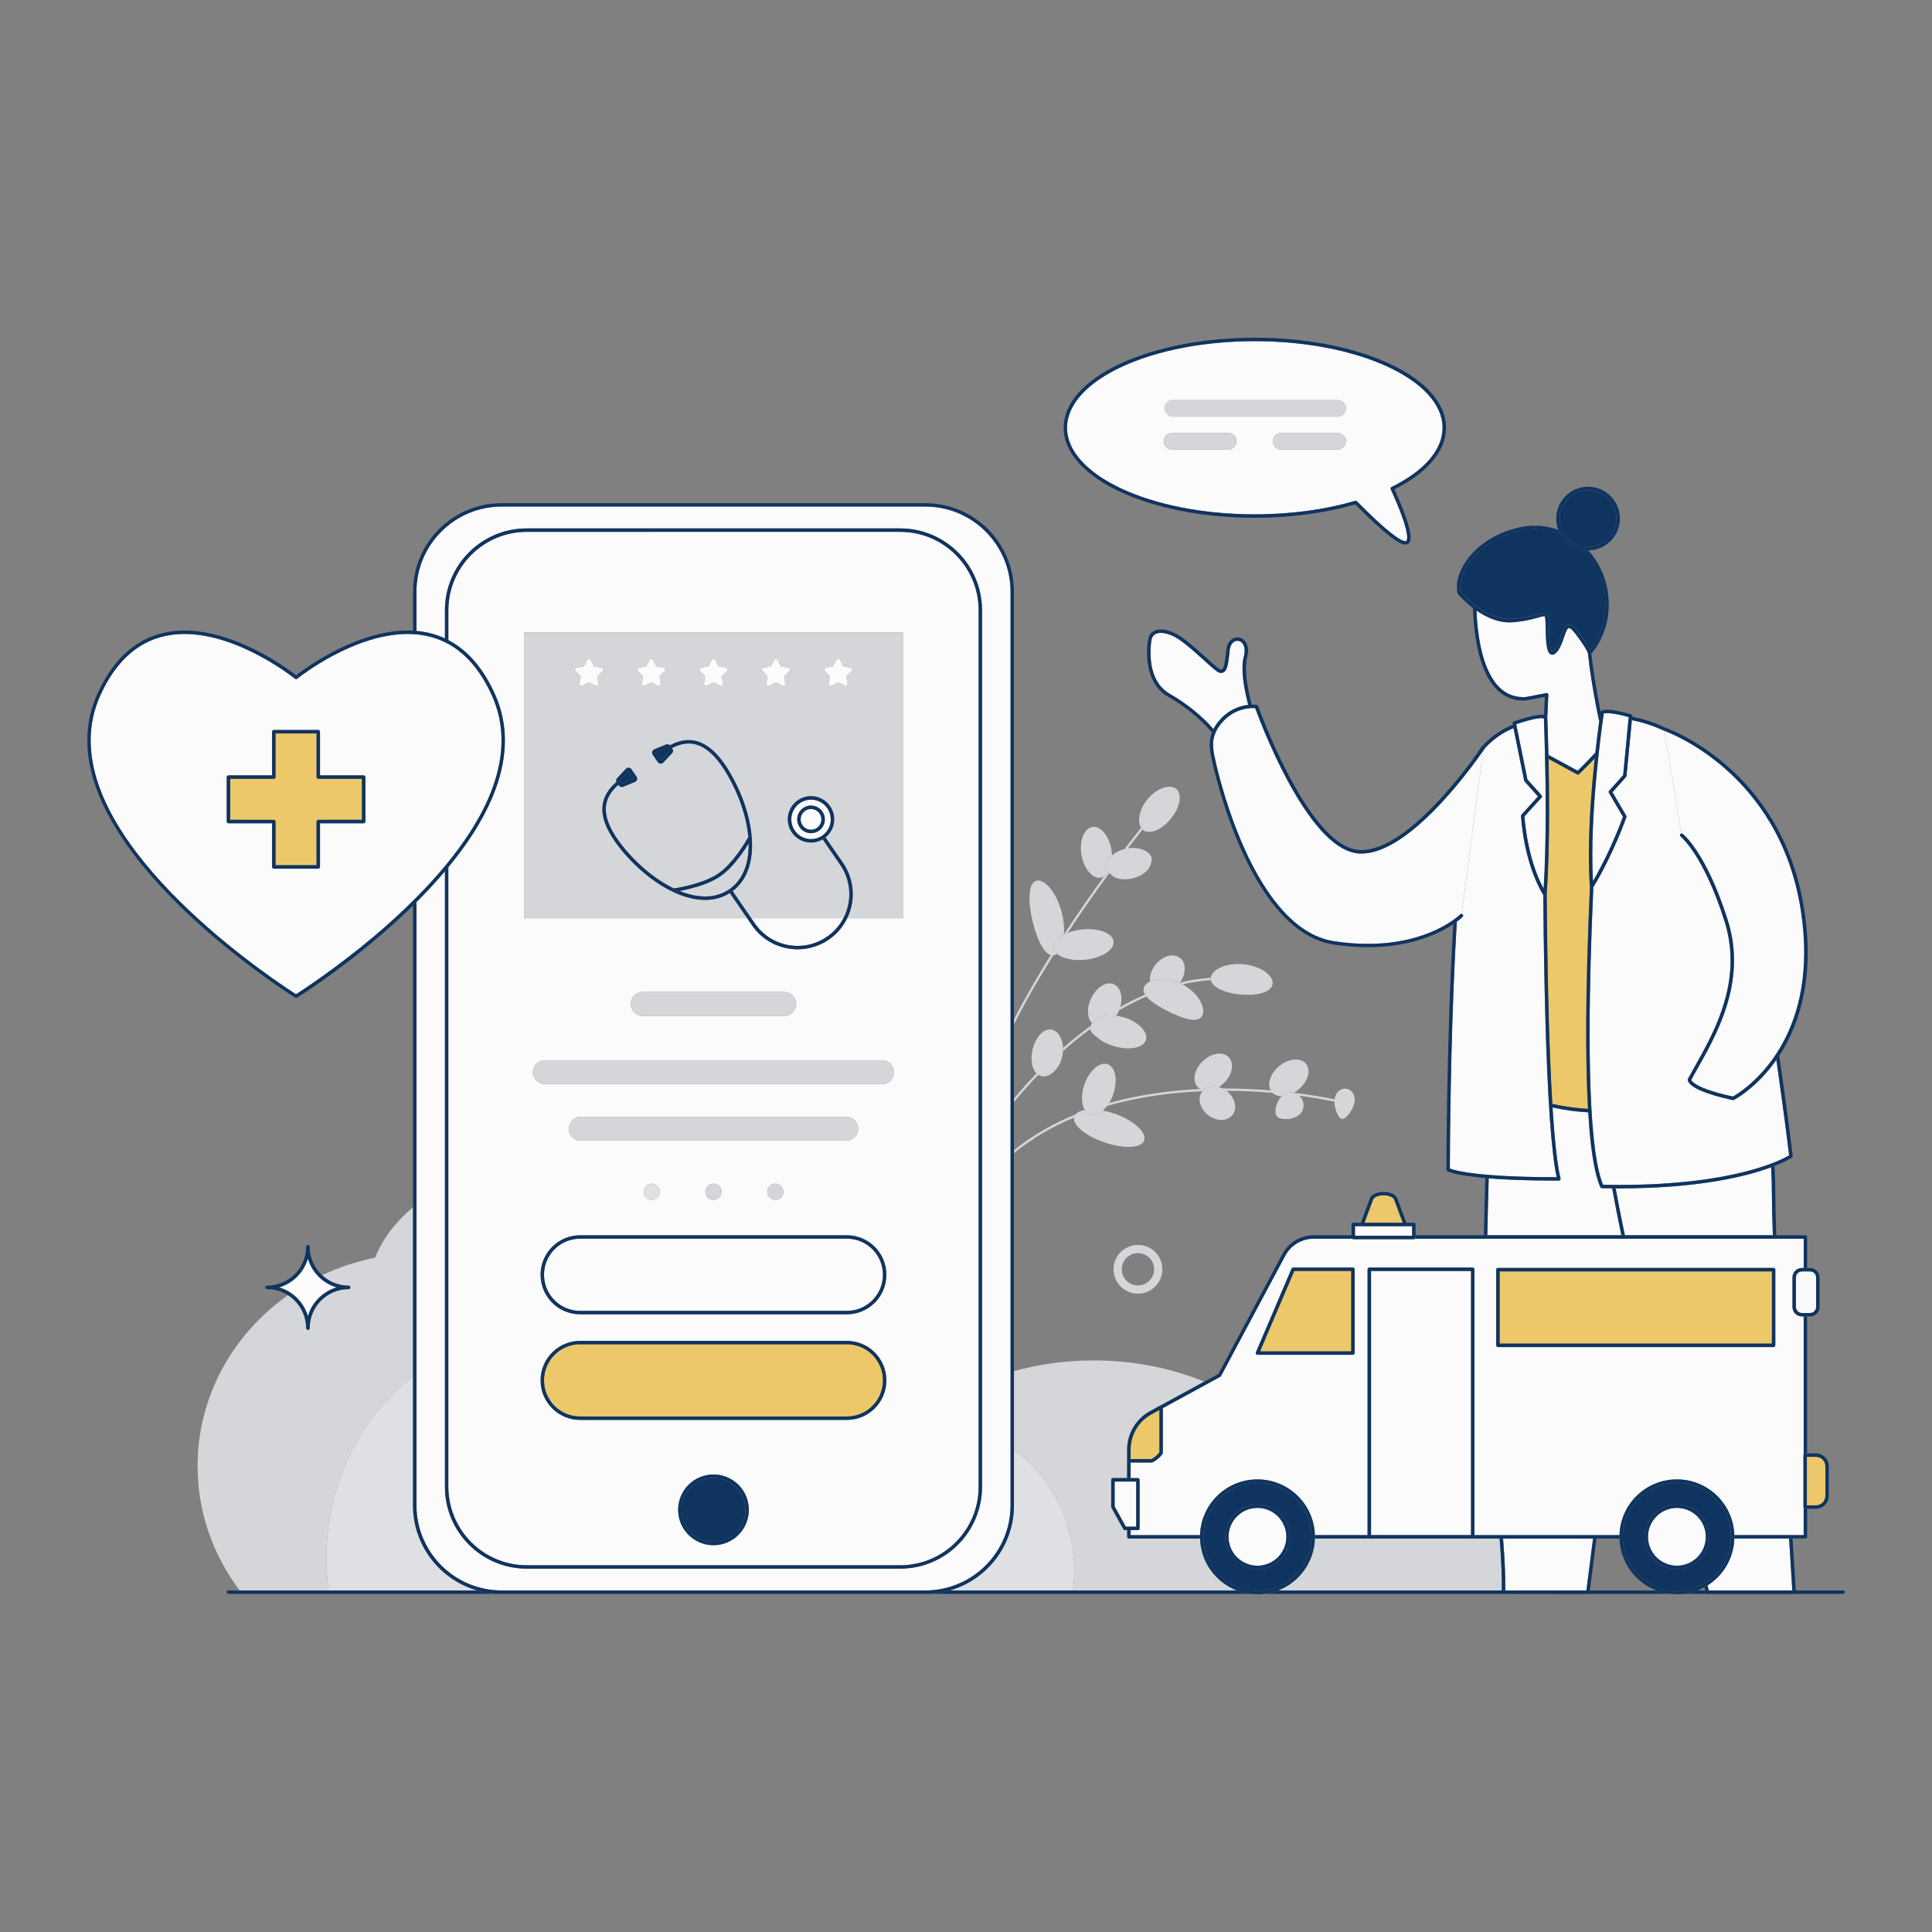
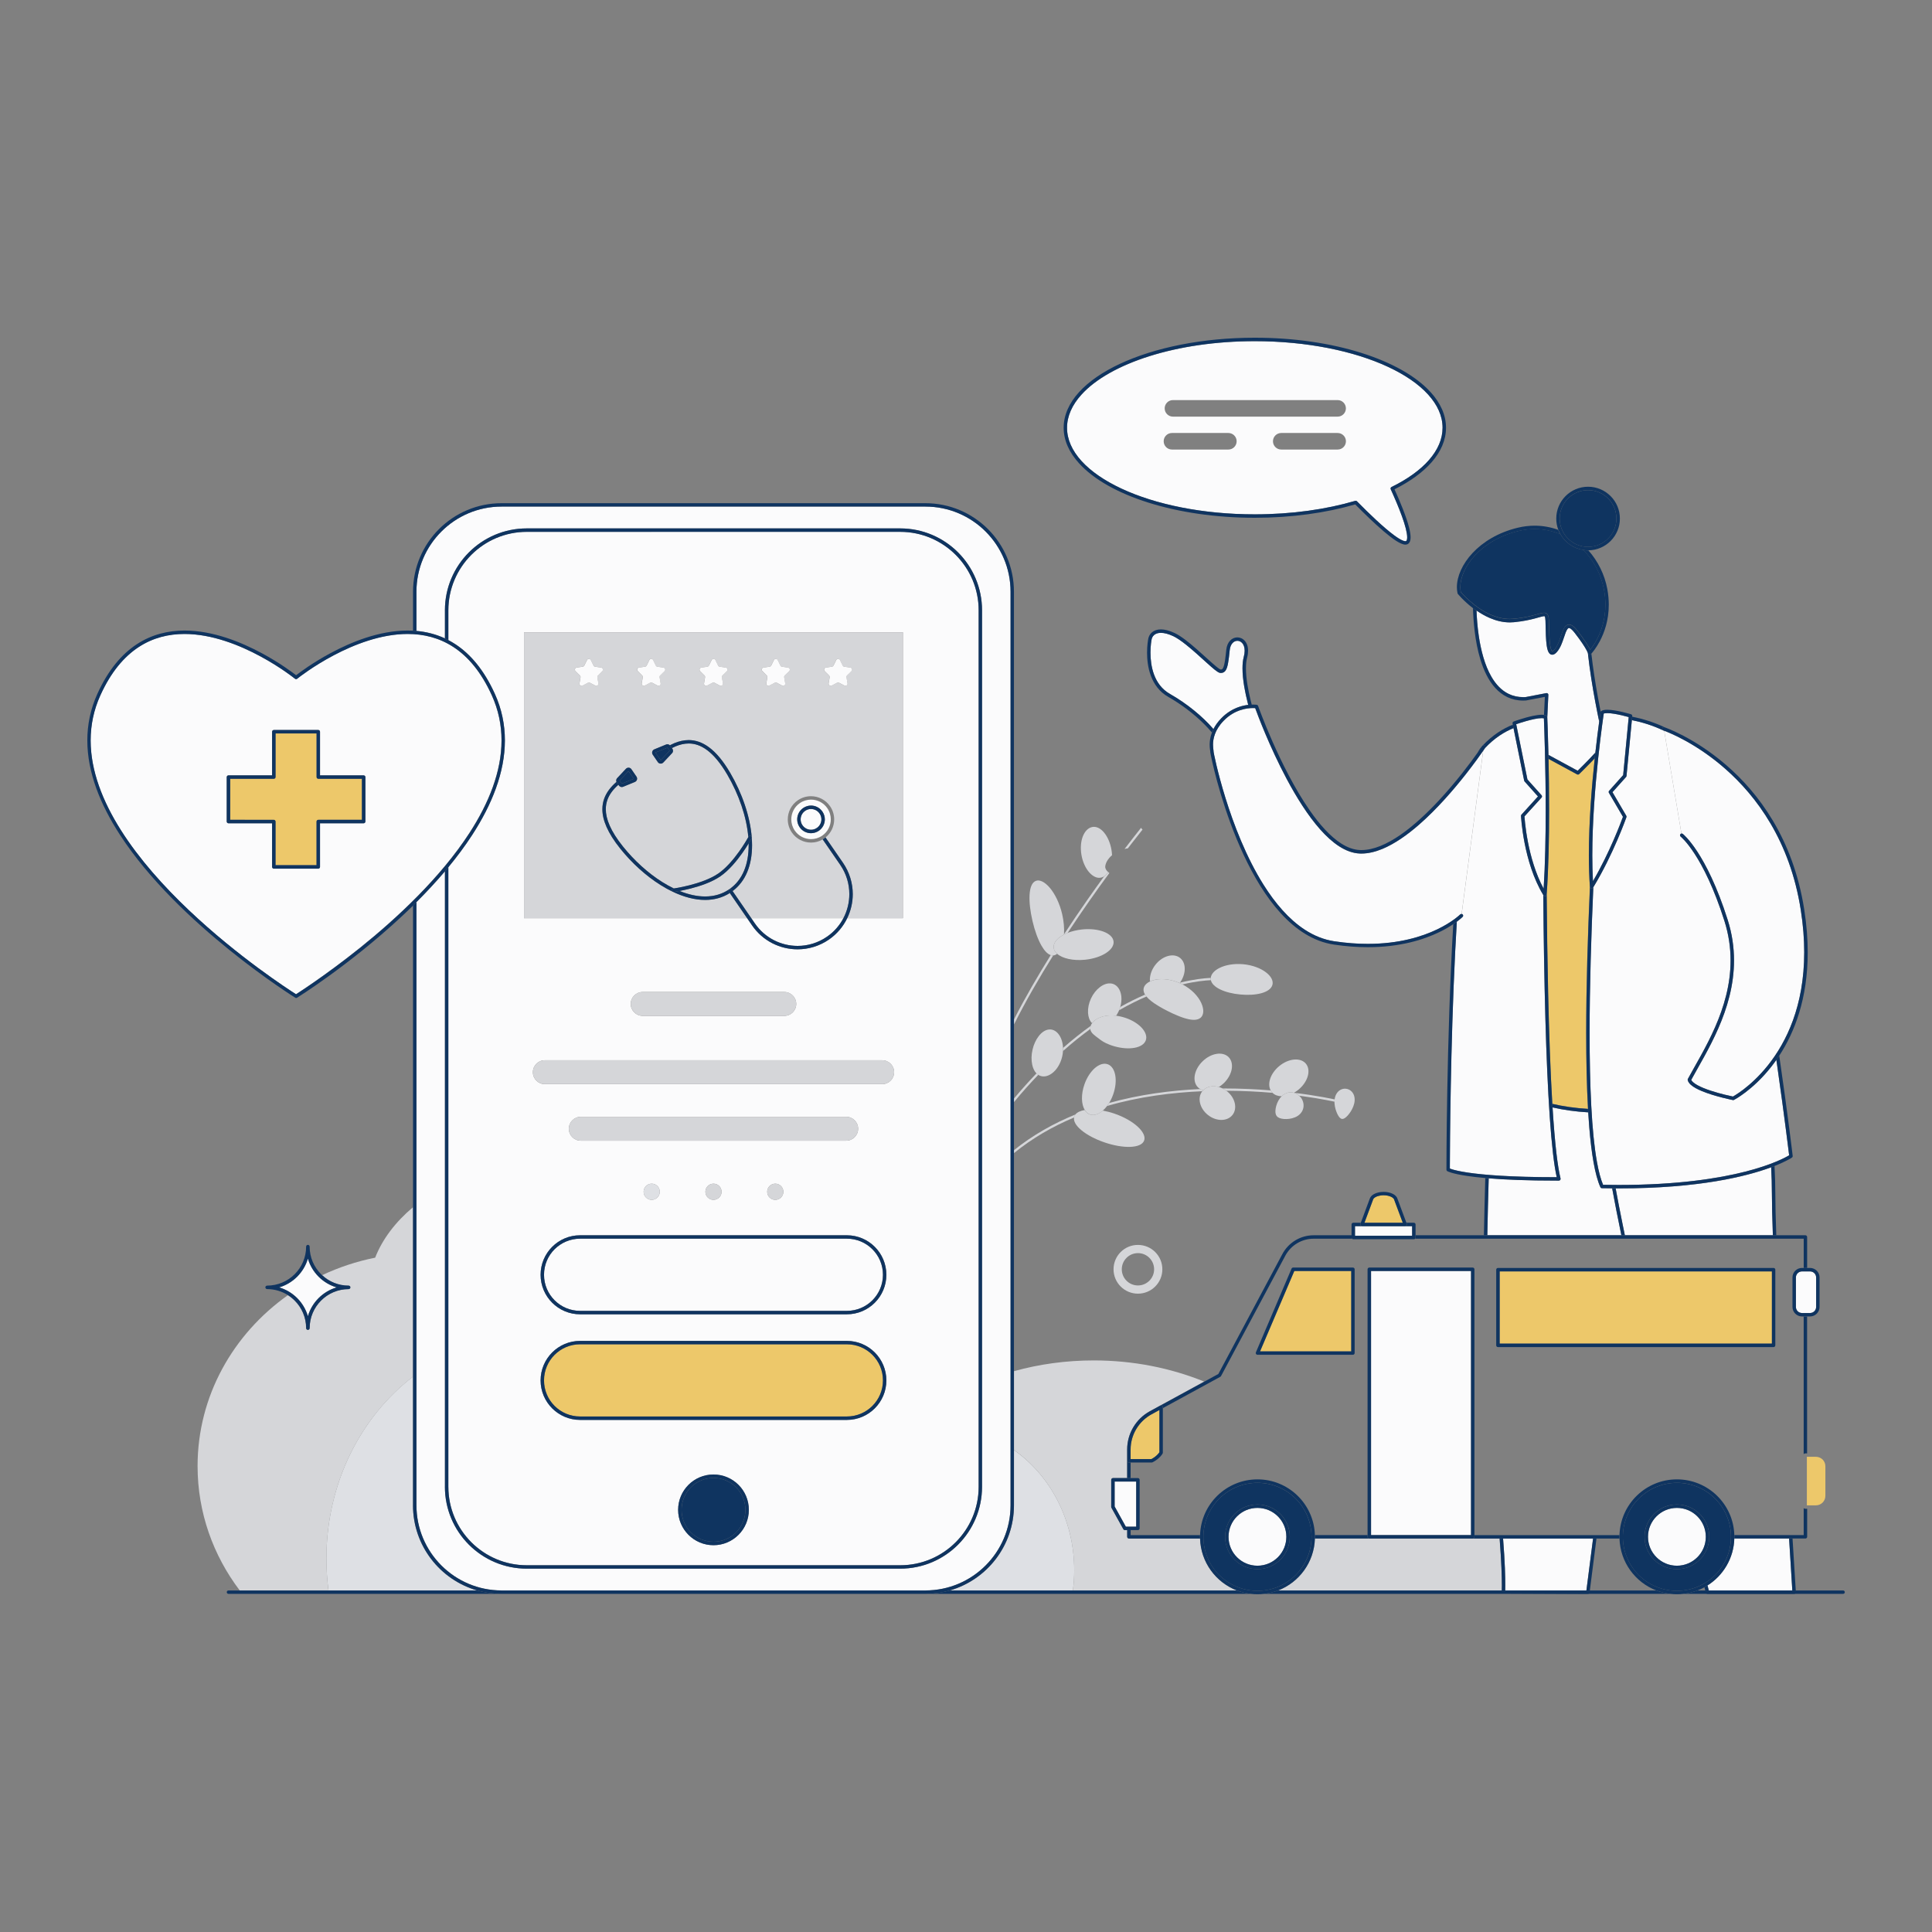
<svg xmlns="http://www.w3.org/2000/svg" id="SvgjsSvg1430" width="360" height="360">
  <rect width="100%" height="100%" fill="#808080" stroke="none" />
  <defs id="SvgjsDefs1431" />
  <g id="SvgjsG1432">
    <svg viewBox="0 0 6000 4000" width="360" height="360">
      <path fill="none" d="M3758.4 1334.3L3758.4 1334.3 3758.4 1334.3C3758.4 1334.3 3758.4 1334.3 3758.4 1334.3zM5271.7 3939.3h24.1c-.7-2.7-1.5-6-2.5-9.9C5286.3 3933.2 5279.1 3936.5 5271.7 3939.3zM4937.5 3939.3h206.4c-65.4-25.1-112.2-87.6-114.4-161.3h-71.4C4947.5 3861.7 4940 3919.8 4937.5 3939.3z" />
      <circle cx="3533.9" cy="2941.9" r="50.2" fill="none" />
      <path fill="#fbfbfc" d="M3858.7,1075.6c0-13,1.1-25.3,4-36.1c1.9-7,2.7-13.3,2.7-18.7c0-10.9-3.1-18.5-7.4-23.5  c-4.3-4.9-9.7-7.3-15.2-7.3c-5.2,0-10.4,2.1-14.8,6.7c-4.4,4.6-7.9,11.8-9,22.2c-1.7,16.7-3.2,29.6-5,39.6  c-1.8,10-3.9,17.1-7.1,22.5c-2.1,3.5-5.2,6.3-8.8,7.7c-2.1,0.8-4.2,1.1-6.4,1.1c-0.7,0-1.5,0-2.2-0.1l0,0c-1.6-0.2-2.9-0.6-4.2-1.2  c-1.3-0.6-2.6-1.3-4-2.2c-2.7-1.7-5.8-4-9.3-6.8c-7-5.6-15.5-13.1-25-21.8c-19.1-17.2-42.1-38.5-63.8-55.7  c-14.4-11.5-28.3-21.1-39.5-26.4c-15.6-7.4-28.5-10.3-38.4-10.3c-9.7,0-16.5,2.7-21.2,6.8c-4.7,4.1-7.4,9.7-8.2,16.5l-0.1,0.4  l0,0.1l-0.1,0.5c-0.1,0.5-0.2,1.1-0.3,2c-0.3,1.8-0.6,4.4-1,7.8c-0.7,6.7-1.5,16.2-1.5,27.4c0,19.9,2.4,44.9,11.2,68.4  c8.8,23.5,23.8,45.4,49.4,59.9c52.6,29.9,101.8,70.4,134.9,109c5.4-10.7,13.1-21.8,24-33.1c18.2-18.8,37.9-29.6,55.5-35.5  c10.5-3.6,20.3-5.4,28.6-6.4c-0.4-1.6-0.8-3.2-1.3-4.8C3867,1151.8,3858.7,1110.7,3858.7,1075.6z" class="colorfff svgShape" />
      <path d="M3768.4,1264.2c-33.1-38.6-82.2-79.1-134.9-109c-25.5-14.5-40.6-36.4-49.4-59.9c-8.8-23.5-11.2-48.5-11.2-68.4  c0-11.2,0.7-20.7,1.5-27.4c0.4-3.3,0.7-6,1-7.8c0.1-0.9,0.3-1.6,0.3-2l0.1-0.5l0-0.1l0.1-0.4c0.8-6.8,3.5-12.4,8.2-16.5  c4.7-4.1,11.5-6.8,21.2-6.8c9.9,0,22.8,3,38.4,10.3c11.2,5.3,25.1,14.9,39.5,26.4c21.7,17.2,44.7,38.5,63.8,55.7  c9.5,8.6,18.1,16.2,25,21.8c3.5,2.8,6.6,5.1,9.3,6.8c1.4,0.9,2.7,1.6,4,2.2c1.3,0.6,2.6,1,4.2,1.2l0,0c0.7,0.1,1.4,0.1,2.2,0.1  c2.2,0,4.3-0.3,6.4-1.1c3.7-1.4,6.7-4.2,8.8-7.7c3.3-5.3,5.3-12.5,7.1-22.5c1.8-10,3.4-22.9,5-39.6c1-10.4,4.6-17.6,9-22.2  c4.4-4.6,9.6-6.7,14.8-6.7c5.5,0,10.9,2.3,15.2,7.3c4.3,4.9,7.4,12.6,7.4,23.5c0,5.5-0.8,11.7-2.7,18.7c-2.9,10.8-4,23-4,36.1  c0,35.1,8.3,76.2,16.6,108.7c0.4,1.6,0.8,3.2,1.3,4.8c4-0.4,7.6-0.7,10.8-0.8c-1.1-4.1-2.2-8.4-3.3-12.8  c-7.6-31-14.8-68.6-14.7-100c0-12.4,1.1-23.8,3.6-33.3c2.1-7.8,3-15,3-21.5c0-12.9-3.8-23.3-10-30.4c-6.2-7.2-14.7-11-23.3-11  c-8.1,0-16.3,3.4-22.5,10c-6.3,6.6-10.6,16.2-11.9,28.5c-1.3,12.6-2.4,23-3.7,31.5c-1.9,12.6-4,20.9-6.3,25.1  c-1.1,2.1-2.2,3.2-3.1,3.8c-0.9,0.6-1.9,0.9-3.6,0.9c-0.4,0-0.8,0-1.2-0.1l-0.1,0c-0.4-0.1-1.4-0.6-2.7-1.4  c-2.5-1.5-6-4.1-10.2-7.5c-14.6-11.9-37.2-33.3-60.8-54c-11.8-10.3-23.9-20.5-35.6-29.3c-11.6-8.8-22.7-16.1-32.8-20.9  c-16.7-7.9-30.9-11.3-42.9-11.4c-11.7,0-21.3,3.4-28.2,9.4c-6.8,5.9-10.6,14.1-11.7,23h0c0,0.2-3.1,16.6-3.1,39.8  c0,20.7,2.4,46.9,11.9,72.1c9.4,25.2,26,49.5,54.1,65.4c41.4,23.5,80.9,54,111.4,84.5c8.8,8.7,16.8,17.5,23.9,26  C3764.9,1271.4,3766.5,1267.8,3768.4,1264.2z" fill="#0f3460" class="color000 svgShape" />
      <path fill="#d5d6d9" d="M4657.3 3778.1h-83.5c0 0 0 0 0 0h-321.1c0 0 0 0 0 0h-169.1c-2.2 73.7-49 136.2-114.4 161.3h695c.1-3.4.2-8.5.2-15.4C4664.2 3899.3 4663.1 3851.8 4657.3 3778.1zM3336.1 3876.8c0 21.2-1.4 42.1-4.1 62.5h509.2c-65.4-25.1-112.2-87.6-114.4-161.3h-220.9c-1.4 0-2.8-.6-3.8-1.6-1-1-1.6-2.4-1.6-3.8v-20.8h-7.2c-1.9 0-3.7-1-4.7-2.7l-37-66.7c-.4-.8-.7-1.7-.7-2.6v-84.1c0-1.4.6-2.8 1.6-3.8 1-1 2.4-1.6 3.8-1.6h44.2v-53.9-34.8c0-49.5 27-95.1 70.5-118.9h0l32.4-17.7 0 0 136.2-74.4c-103.8-42.1-220.1-65.7-342.8-65.7-86.5 0-169.8 11.7-247.8 33.4v244.7C3261.5 3582.2 3336.1 3720 3336.1 3876.8z" class="coloreff0f1 svgShape" />
      <path fill="#fbfbfc" d="M4932 3898.3c3.7-28.8 9-69.9 15.4-120.2h-279.4c5.8 73.5 6.9 121 6.9 145.8 0 6.8-.1 11.9-.2 15.4h252c.2-1.7.5-3.8.8-6.3C4928.6 3925.1 4930.1 3913.4 4932 3898.3zM4974.7 2690.1c-2.1 0-3.9-1.3-4.7-3.1-8.5-18.9-15.3-44.6-21-76-5.7-31.4-10.1-68.5-13.5-110-1.2-14.9-2.3-30.5-3.3-46.5-38.8-2.2-76.2-7.4-110.6-15.3 3.4 54.5 7.4 102.9 12 142.5 3.8 32.5 8.1 59.1 12.8 78.2.4 1.6 0 3.3-1 4.6-1 1.3-2.6 2-4.2 2-1.9 0-3.8 0-5.7 0-93.7 0-162.2-3-212.2-7.1-1.7 57.3-3.2 116.8-4.3 176.8h416.3c-10.8-52.4-20.5-101.5-28.6-145.7C4996.2 2690.5 4985.6 2690.3 4974.7 2690.1z" class="colorfff svgShape" />
      <path d="M4931.2 3951.1c1.3 0 2.4-.5 3.3-1.2h-265.2L4931.2 3951.1zM4947.4 3778.1c-6.4 50.4-11.7 91.4-15.4 120.2-1.9 15.1-3.4 26.8-4.5 34.7-.3 2.5-.6 4.6-.8 6.3h10.7c2.5-19.5 10-77.7 20.6-161.3H4947.4zM4619 2836.2c1.1-60 2.6-119.5 4.3-176.8-3.6-.3-7.2-.6-10.6-.9-1.7 57.6-3.2 117.4-4.3 177.7H4619zM4667.9 3778.1h-10.7c5.9 73.7 6.9 121.2 6.9 145.8 0 6.9-.1 12-.2 15.4h10.6c.1-3.5.2-8.6.2-15.4C4674.8 3899.1 4673.8 3851.5 4667.9 3778.1z" fill="#0f3460" class="color000 svgShape" />
      <path fill="#fbfbfc" d="M5386.1 3778.1c-1.8 61.4-34.6 115-83.3 145.7.7 2.6 1.3 5 1.8 7.2.9 3.4 1.6 6.2 2.1 8.4h259.5c-1.2-19.3-4.9-78.4-10-161.3H5386.1zM5500.5 2625.1c-75.5 28-223.3 65.6-473.2 65.6-3.2 0-6.6 0-9.8-.1 6.3 34.4 13.5 71.7 21.5 111.2 2.3 11.3 4.6 22.8 7.1 34.4h459.7c-1.9-53.7-3-98.2-3-129.5C5502.8 2679.9 5502 2652.5 5500.5 2625.1z" class="colorfff svgShape" />
      <path d="M5302.9 3951.1h269c1.2 0 2.4-.4 3.3-1.2h-275.7C5300.5 3950.7 5301.7 3951.1 5302.9 3951.1zM5500.5 2625.1c1.5 27.4 2.3 54.8 2.3 81.7 0 31.2 1.1 75.7 3 129.5h10.6c-1.9-53.8-3-98.4-3-129.5 0-28.2-.9-56.9-2.5-85.7C5507.6 2622.4 5504.2 2623.7 5500.5 2625.1zM5556.2 3778.1c5.1 82.9 8.8 141.9 10 161.3h10.7c-.1-1.5-.2-3.2-.3-5.1-1.4-22.9-5-79.2-9.7-156.1H5556.2zM5302.8 3923.7c-3.1 2-6.3 3.9-9.5 5.7 1 3.9 1.8 7.3 2.5 9.9h11c-.5-2.2-1.3-4.9-2.1-8.4C5304.1 3928.8 5303.5 3926.4 5302.8 3923.7zM5017.5 2690.6c-3.6 0-7.2 0-10.8-.1 8.1 44.2 17.7 93.3 28.6 145.7h10.9c-2.4-11.6-4.8-23.1-7.1-34.4C5031.1 2762.3 5023.8 2725 5017.5 2690.6z" fill="#0f3460" class="color000 svgShape" />
      <path fill="#edc86a" d="M4925.9,2208.7c0-146.6,5-306.9,11.6-454.7c-2.2-31-3.2-64-3.2-97.8c0-104.2,9.1-215.9,18.2-301.3  c-3.6,3.9-7.3,7.7-10.9,11.5c-19.7,20.5-37.5,37.6-37.5,37.6c-1.7,1.6-4.2,1.9-6.2,0.8l-88.8-48.2c1,46.5,1.8,101.9,1.8,160.2  c0,87.4-1.8,181.2-7.6,261c0.8,99.5,2.2,204.2,4.5,305.7c2.8,124.4,7,244.2,13,344.4c34.2,8,71.8,13.3,110.7,15.6  C4927.6,2373.2,4925.9,2293.3,4925.9,2208.7z" class="color61c3da svgShape" />
      <path d="M4931.6,2443.8c-39-2.3-76.5-7.6-110.7-15.6c0.2,3.7,0.4,7.4,0.7,11c34.4,7.9,71.8,13.1,110.6,15.3  C4932,2450.9,4931.8,2447.4,4931.6,2443.8z" fill="#0f3460" class="color000 svgShape" />
      <path fill="#d5d6d9" d="M1013.7,3840.2c0-233.6,106.3-440,268.9-564.9v-526.2c-54.3,45.7-94.9,98.8-117.5,156.7  c-58,11.6-113.3,30.1-165,54.5c21.6,20.1,50.6,32.5,82.5,32.5c1.4,0,2.8,0.6,3.8,1.6c1,1,1.6,2.4,1.6,3.8c0,1.4-0.6,2.8-1.6,3.8  c-1,1-2.4,1.6-3.8,1.6c-33.5,0-63.7,13.6-85.6,35.5c-21.9,21.9-35.5,52.2-35.5,85.7c0,1.4-0.6,2.8-1.6,3.8c-1,1-2.4,1.6-3.8,1.6  h-0.1c-1.4,0-2.8-0.6-3.8-1.6c-1-1-1.6-2.4-1.6-3.8c0-33.5-13.5-63.7-35.5-85.7c-6.3-6.3-13.4-12-21-16.8  c-170.2,120.6-280.5,313.4-280.5,530.8c0,144.2,48.6,277.6,131,386.3h275.5C1016,3906.9,1013.7,3873.9,1013.7,3840.2z" class="coloreff0f1 svgShape" />
      <path fill="#dee0e4" d="M1282.6,3674.8v-399.6c-162.6,124.9-268.9,331.4-268.9,564.9c0,33.7,2.2,66.7,6.5,99.1H1482  C1366.9,3906.4,1282.6,3800.5,1282.6,3674.8z" class="colorc1bebc svgShape" />
      <path fill="#d5d6d9" d="M3224.5 2337.9c-2-1.3-3.9-2.8-5.5-4.5-23.1 24.1-46.5 50.1-70 78.2v11.1C3174.4 2392 3199.6 2363.8 3224.5 2337.9zM3670.1 2056c.8.4 1.5.8 2.3 1.2 39.4-9.4 69.6-12.3 88.1-13.2-.3-1.2-.5-2.3-.6-3.6-.1-1.2-.1-2.4 0-3.5-19.9.9-52.6 4.2-95.2 14.8-.3.4-.6.9-.9 1.3C3665.9 2054 3668 2054.9 3670.1 2056zM3301.3 2264c28.9-25.6 57.2-48.3 84.7-68.3-.3-3 0-6.2 1.1-9.6-27.8 20-56.4 42.6-85.7 68.3C3301.5 2257.5 3301.5 2260.7 3301.3 2264zM3521.3 2112.9c13.4-6.7 26.5-12.7 39.1-18.1-1.6-1.9-3.1-3.9-4.3-5.9-12.3 5.3-25 11.2-38 17.6-12.7 6.3-25.8 13.2-39.1 20.7-1 3.4-2.3 6.8-3.7 10.3C3491 2128.5 3506.4 2120.3 3521.3 2112.9zM3733.9 2388.9C3733.9 2388.9 3733.9 2388.9 3733.9 2388.9c.9-1.1 1.8-2.1 2.7-3-3.3-.9-6.4-2.1-9.3-3.8-90.4 4.2-187.6 16.7-282.9 43.3-2 3.2-4.1 6.3-6.2 9.2C3537.6 2405.9 3639.5 2392.9 3733.9 2388.9zM3335.6 2470.5c.1-.7.3-1.4.5-2.1.8-2.7 2.2-5.2 4.1-7.5-67.5 27.6-132.4 63.8-191.2 111v9.2C3206.3 2534.3 3269.5 2498.2 3335.6 2470.5zM3951.9 2393.9c-.7-.7-1.5-1.5-2.2-2.3-1.4-1.7-2.5-3.5-3.5-5.3-43.4-3.6-92-6-143.9-6-1.8 0-3.7 0-5.5 0 4 2 7.9 4.3 11.6 7.1C3860.3 2387.6 3908.8 2390.2 3951.9 2393.9zM4034.9 2402.9c3.8.5 7.5 1 11.1 1.5 30.6 4.2 55.1 8.5 71.9 11.7 8.4 1.6 14.9 2.9 19.3 3.8 2.2.5 3.9.8 5 1.1 1.1.2 1.7.4 1.7.4.2 0 .3 0 .5 0 0-2.4.2-4.8.5-7.1-5.9-1.3-53.2-11.7-126.3-20.6 0 0 0 0 0 0C4024.4 2395.4 4030 2398.5 4034.9 2402.9zM3270.8 1967.2c-2.6.2-5.2-.2-7.7-1-40.2 64.4-79.5 132-114 199.6v15.7C3185.4 2109 3227.6 2036.3 3270.8 1967.2zM3502.8 1634.5c3.7-4.8 7.3-9.5 10.8-14 13.9-18 25.6-32.8 34.6-44.1-1.7-1.6-3.3-3.4-4.6-5.6-12.2 15.4-29.9 37.8-51.3 65.9 1.1-.3 2.1-.6 3.2-.8C3497.8 1635.3 3500.3 1634.8 3502.8 1634.5zM3315.7 1897.1c23-34.9 45.8-68.4 67.8-99.8 21.5-30.8 42.3-59.6 61.6-85.9-1.1-1-2.2-2-3.3-3-1.2 1.8-2.4 3.5-3.7 5.1-2.7 3.2-5.8 5.9-9.2 8.1-16.3 22.4-33.5 46.4-51.2 71.7-23.7 33.9-48.4 70.3-73.3 108.2 0 .3 0 .6 0 .9C3308 1900.4 3311.7 1898.7 3315.7 1897.1z" class="colord0d5d8 svgShape" />
      <path fill="#d5d6d9" d="M3335.6,2470.5c-2.2,12.1,6.7,26.1,22.8,39.5c17.1,14.2,42.3,27.8,71.7,37.8c29.4,10.1,57.7,14.7,79.9,13.9  c22.2-0.8,38.4-7.1,43.1-19.3c4.7-12.1-3-27.9-19.7-43.3c-16.7-15.4-42.3-30.4-72.9-40.8c-12.2-4.2-24.3-7.2-35.8-9.3  c-13.1,11.5-27.5,16.5-40,12.1c-6.7-2.3-12-7.2-16.1-13.8c-13.1,2.3-23.2,6.9-28.7,13.6c-1.9,2.3-3.3,4.7-4.1,7.5  C3335.9,2469.1,3335.7,2469.8,3335.6,2470.5z" class="coloreff0f1 svgShape" />
      <path fill="#d5d6d9" d="M3385 2461.1c12.4 4.4 26.8-.6 40-12.1 4.6-4.1 9.1-8.9 13.3-14.5 2.2-2.9 4.2-5.9 6.2-9.2 4.9-7.9 9.2-16.8 12.6-26.5 15.2-43.1 7.5-85-17.1-93.7-24.6-8.7-56.9 19.2-72.1 62.3-11.1 31.4-9.9 62.2 1 79.9C3372.9 2453.9 3378.3 2458.8 3385 2461.1zM3785.2 2375.9c5.4-3.4 10.7-7.4 15.6-12.2 26.5-25.7 33.2-61.7 15-80.5-18.2-18.7-54.4-13.1-80.9 12.6-26.5 25.7-33.2 61.7-15 80.5 2.2 2.3 4.7 4.2 7.4 5.8 2.9 1.7 6 2.9 9.3 3.8C3748.2 2374 3766.8 2370.6 3785.2 2375.9z" class="coloreff0f1 svgShape" />
      <path fill="#d5d6d9" d="M3736.6 2385.8c-.9 1-1.9 1.9-2.7 3 0 0 0 0 0 0-16.2 20.5-8.3 53.6 17.6 74 25.9 20.4 59.9 20.3 76.1-.2 16.2-20.5 8.3-53.6-17.5-74.1-.6-.4-1.1-.8-1.7-1.2-3.7-2.8-7.6-5.2-11.6-7.1-3.8-1.9-7.7-3.4-11.6-4.5C3766.8 2370.6 3748.2 2374 3736.6 2385.8zM3951.9 2393.9c7.1 7 17 10.5 28.3 10.7 7.2-7.2 16.1-11.7 25.9-12.3 4.1-.3 8.3.2 12.4 1.4 0 0 0 0 0 0 4.9-2.8 9.8-6.1 14.4-9.9 29.2-24.4 39.3-60.4 22.6-80.5-16.7-20-54-16.5-83.2 7.9-26.8 22.4-37.5 54.5-26.1 75.1 1 1.9 2.2 3.7 3.5 5.3C3950.4 2392.5 3951.1 2393.2 3951.9 2393.9z" class="coloreff0f1 svgShape" />
      <path fill="#d5d6d9" d="M4006 2392.3c-9.8.6-18.7 5.1-25.9 12.3-1.7 1.7-3.4 3.6-4.9 5.6-7.8 10.5-11.8 22.3-13.5 32.1-1.6 10-1.1 18.1 3.3 23.7 4.3 5.6 12.1 8.2 22.1 9.1 10 .8 22.4-.1 34.5-5.1 12-4.9 21.3-13.8 25-25.4 3.8-11.4 1.7-25.4-6.9-36.5-1.5-1.9-3.1-3.6-4.9-5.2-4.9-4.5-10.5-7.6-16.4-9.2C4014.4 2392.5 4010.1 2392 4006 2392.3zM4144.5 2427.1c1 13 5 24.6 9.1 33.1 4.2 8.5 8.7 14 14 14.7 5.3.8 11.1-3.3 17.6-10.3 6.3-7 13.3-17 17.9-29.2 4.6-12.2 5.4-24.6 1.4-34.8-3.9-10.1-12.6-17.8-23.6-19.3-11-1.6-21.5 3.4-28 12-4.4 5.7-7.1 13-8.1 21-.3 2.3-.5 4.7-.5 7.1C4144.3 2423.3 4144.4 2425.2 4144.5 2427.1zM3759.9 2040.5c.1 1.2.3 2.4.6 3.6 2.6 11.5 13.5 21.1 28.6 28.5 16.7 8.1 38.6 13.7 63 15.9 24.3 2.3 46.9.9 64.9-3.9 17.8-4.9 31.1-13.4 34.6-26 3.4-12.5-4.1-27-20.5-39.3-16.2-12.3-41.3-22.1-70.1-24.8-28.8-2.7-55.3 2.3-73.5 11.4-16.7 8.2-26.5 19.6-27.4 31.3C3759.8 2038.1 3759.8 2039.3 3759.9 2040.5zM3586.6 2042.8c2.8-.6 5.7-1.1 8.7-1.5 3-.4 6.2-.5 9.4-.6 6.5-.3 13.4.3 20.6 1.2 12.3 1.8 25.5 5.5 38.4 11.2.3-.4.6-.9.9-1.3 10.2-14.5 15.1-30.6 14.7-44.7-.4-14.9-6.5-27.4-17.6-34.4-11.1-6.9-24.8-7.2-38.1-2.6-13.3 4.6-26.2 13.9-36.2 27.2-10.1 13.3-15.5 28.2-16.3 42.3-.2 2.8-.1 5.6.2 8.3.1-.1.2-.1.4-.2C3576.1 2045.7 3581.1 2043.9 3586.6 2042.8z" class="coloreff0f1 svgShape" />
      <path fill="#d5d6d9" d="M3575 2108.7c1.8 1.4 3.6 2.8 5.5 4.1 1.9 1.3 3.8 2.8 5.9 4.2 4.1 2.6 8.3 5.5 12.7 8 8.8 5.4 18.4 10.5 28.7 15.6 10.2 5.2 20.1 9.8 29.7 13.6 4.7 2.1 9.5 3.7 14 5.4 2.3.8 4.6 1.5 6.8 2.2 2.2.7 4.4 1.4 6.6 1.9 17.3 4.6 33.1 5.6 43.4-2.7 5-4.2 7.9-10.3 8.5-18.2.3-4 0-8.4-1.1-13-1-4.6-2.6-9.8-5-14.8-1.2-2.6-2.5-5.2-4-7.9-1.5-2.7-3.3-5.2-5.1-7.9-3.7-5.4-8.3-10.6-13.3-15.8-9.8-9.7-21.9-18.8-35.8-26.1-.8-.4-1.5-.8-2.3-1.2-2.1-1-4.2-2-6.3-2.9-13-5.7-26.1-9.4-38.4-11.2-7.2-.9-14.1-1.5-20.6-1.2-3.3.1-6.4.2-9.4.6-3 .4-5.9.9-8.7 1.5-5.5 1.1-10.5 2.9-14.9 4.9-.1.1-.2.1-.4.2-4.2 1.9-7.8 4.2-10.7 6.8-6 5.2-9.2 11.2-9.5 17.7-.2 5.8 1.6 11.3 4.9 16.6 1.2 2 2.7 3.9 4.3 5.9C3564.4 2099.6 3569.4 2104.2 3575 2108.7zM3408.9 2163.1c10.8-5.7 24.6-9.1 38.3-9.5 6.4-.3 12.8.1 19.1.9 2.8-4.2 5.4-8.8 7.7-13.6.5-1.1.9-2.2 1.3-3.3 1.4-3.4 2.7-6.8 3.7-10.3 4.6-15.8 4.9-31.2 1.4-43.5-4.4-15.9-14.4-26.4-27.1-29.1-12.8-2.7-25.9 2.2-37.2 10.7-11.3 8.6-21.1 20.8-28 35.7-6.9 14.9-9.9 30.3-9.1 44.5.8 12.4 4.5 24 12.4 32C3395.3 2172.3 3401.2 2167.1 3408.9 2163.1z" class="coloreff0f1 svgShape" />
      <path fill="#d5d6d9" d="M3386 2195.7c.4 3.2 1.4 6.2 3.1 8.8 3.4 5.6 8.7 9.7 13.7 13.6 4.8 3.7 9.8 7.4 14.9 11.3 5 3.7 10.3 7.1 17.5 10.5 3.5 1.7 7.5 3.4 11.9 5 4.5 1.7 9.1 3.2 14.9 4.8 22.3 6.2 43.9 7.5 61.2 4.4 17.3-3.1 30.5-10.8 35.1-23 4.5-12.2-.7-26.8-13.5-40.2-12.8-13.4-33.1-25.5-57.6-32.3-6-1.7-12.8-3.1-19.5-4-.5-.1-.9-.1-1.4-.2-6.3-.8-12.7-1.1-19.1-.9-13.7.4-27.5 3.7-38.3 9.5-7.6 4.1-13.6 9.2-17.4 14.6-1.6 2.3-3 4.6-3.8 6.9-.2.5-.3 1-.5 1.6C3386 2189.5 3385.7 2192.7 3386 2195.7zM3226.6 2339.3c11.3 6.3 26.1 4.6 40.1-5.7 7-5.1 13.7-12.3 19.3-21.3 5.6-9 10.1-19.6 12.8-31.3 1.3-5.8 2.1-11.5 2.4-17 .2-3.3.2-6.5.1-9.6-.1-2.4-.2-4.8-.5-7.2-1.2-10.5-4.1-19.9-8.2-27.6-8.2-15.4-20.8-23.4-33.7-22.5-13.1.8-24.3 9.4-33.1 20.7-4.4 5.7-8.3 12.2-11.5 19.3-3.3 7.1-5.9 14.7-7.7 22.9-3.8 16.3-4 32.1-1 46.3 2.3 10.6 6.4 20.3 13.2 27.2 1.7 1.7 3.5 3.2 5.5 4.5C3225.2 2338.4 3225.9 2338.9 3226.6 2339.3zM3270.8 1967.2c.1 0 .2 0 .2 0 4.2-.3 8.3-2.1 12-5.2-6.1-5.4-9.9-11.8-10.7-18.9-1.6-15.1 11.1-30 32.1-40.8 0-.3 0-.6 0-.9 1.1-18.8-.6-40.4-5.8-62.8-8-34-22.6-62.8-38.1-81.2-15.6-18.4-31.8-26.5-43.8-21.7-12.2 4.9-18.1 21.5-19.3 43.8-1.2 22.4 2.1 50.6 9.1 80.7 7 30.1 16.7 56.8 27.7 76.3 8.8 15.4 18.6 26.3 28.8 29.6C3265.6 1967 3268.2 1967.4 3270.8 1967.2z" class="coloreff0f1 svgShape" />
      <path fill="#d5d6d9" d="M3272.3 1943.1c.7 7.1 4.5 13.4 10.7 18.9 16.4 14.6 49.8 22.4 87.2 18.5 51.4-5.3 90.8-30.7 88.1-56.6-2.7-26-46.5-42.7-97.9-37.4-16.4 1.7-31.7 5.5-44.7 10.6-4 1.6-7.8 3.3-11.3 5.2C3283.4 1913.1 3270.7 1928 3272.3 1943.1zM3438.1 1713.4c1.3-1.6 2.5-3.3 3.7-5.1-1.2-1-2.4-2.1-3.6-3.1-2.2-2.4-3.9-5.2-5-8.3-.6-1.6-.8-3.3-.8-5.2 0-.9.1-1.9.3-2.9.1-.9.3-1.8.5-2.8 1.9-7.7 6.2-15.2 12-21.9 2.5-2.9 5.3-5.6 8.3-8.1-.2-5.5-.8-11.2-1.8-17-3.6-21.2-11.9-40.1-22.8-53.3-10.9-13.2-24.4-20-37.1-17.3-12.8 2.7-22.7 13.3-28.8 28.6-6.1 15.3-8.2 35.7-4.5 57.9 3.8 22.2 13 42 25 55.2 6 6.6 12.7 11.4 19.3 14 6.7 2.6 13.3 2.7 19.5.6 2.3-.8 4.5-2 6.5-3.3C3432.3 1719.3 3435.4 1716.6 3438.1 1713.4z" class="coloreff0f1 svgShape" />
-       <path fill="#d5d6d9" d="M3445.2 1664.2c-5.8 6.7-10.1 14.2-12 21.9-.2 1-.4 1.9-.5 2.8-.2 1-.3 2-.3 2.9-.1 1.9.1 3.6.8 5.2 1.1 3.1 2.9 5.9 5 8.3 1.3 1 2.4 2 3.6 3.1 1.1 1 2.2 2 3.3 3 6.9 6.3 13.1 12.4 23.1 15.6 12.8 4.4 29.8 5.2 47.8 1.1 18-4 33.5-12.1 43.9-22 5.2-5 9.1-10.4 11.6-16.1.7-1.5 1.2-2.9 1.7-4.4.5-1.5 1-3 1.4-4.5.8-3 1.7-6.1 2.1-9.4.4-3.2.4-6.4-.8-9.6-.6-1.6-1.3-3.1-2.2-4.6-.9-1.5-2-3-3.1-4.3-4.7-5.5-11.4-10.1-19.1-13.4-13.6-5.9-30.7-8-48.8-5.3-2.5.4-4.9.8-7.4 1.4-1.1.2-2.1.6-3.2.8-15 3.9-28.3 10.6-38.7 19.4C3450.5 1658.7 3447.7 1661.4 3445.2 1664.2zM3548.1 1576.4c2.6 2.3 5.5 4.1 8.7 5.2 6.2 2.1 12.9 2.1 19.3 1.1 6.6-1 13.2-3.1 20-6.5 13.4-6.7 27.7-18.3 40.3-33.9 12.7-15.5 21.1-31.9 24.9-46.4 1.9-7.3 2.6-14.2 2.3-20.9-.4-6.5-1.7-13.1-5.1-18.7-3.3-5.6-8.5-9.7-15.8-11.6-7.1-1.9-16-1.7-25.2.7-18.7 4.7-38.6 17.9-54.5 37.3-15.7 19.5-24.5 41.7-25.3 60.9-.4 9.5 1.1 18.2 4.5 24.8.4.8.8 1.6 1.3 2.3C3544.8 1572.9 3546.4 1574.8 3548.1 1576.4z" class="coloreff0f1 svgShape" />
      <path fill="#dee0e4" d="M3149,3503.3v171.5c0,125.7-84.3,231.6-199.4,264.5H3332c2.6-20.4,4.1-41.3,4.1-62.5  C3336.1,3720,3261.5,3582.2,3149,3503.3z" class="colorc1bebc svgShape" />
      <path d="M4937.5 3939.3h-10.7-252H4664h-695c-13.8 5.3-28.4 8.9-43.5 10.6h743.8 265.2 252.9c-15.2-1.7-29.8-5.4-43.5-10.6H4937.5zM5723.8 3939.3h-146.9-10.7-259.5-11-24.1c-13.8 5.3-28.4 8.9-43.5 10.6h71.5 275.7 148.6c2.9 0 5.3-2.4 5.3-5.3C5729.2 3941.7 5726.8 3939.3 5723.8 3939.3zM3841.2 3939.3H3332h-382.4c-24.1 6.9-49.5 10.6-75.7 10.6H1557.8c-26.3 0-51.7-3.8-75.7-10.6h-461.8H744.7h-35.2c-2.9 0-5.3 2.4-5.3 5.3 0 2.9 2.4 5.3 5.3 5.3h3175.2C3869.6 3948.2 3855 3944.6 3841.2 3939.3z" fill="#0f3460" class="color000 svgShape" />
      <path fill="#fbfbfc" d="M1381.7,895.3c0-140.5,113.9-254.3,254.3-254.3h1159.5c140.5,0,254.3,113.9,254.3,254.3v2722  c0,140.5-113.9,254.3-254.3,254.3H1636.1c-140.5,0-254.3-113.9-254.3-254.3V1705.9c-28.2,33.3-58,65.3-88.5,95.6v1873.2  c0,73.1,29.6,139.1,77.5,187c47.9,47.9,114,77.5,187,77.5h1316.1c73.1,0,139.1-29.6,187-77.5c47.9-47.9,77.5-114,77.5-187V837.7  c0-73.1-29.6-139.1-77.5-187c-47.9-47.9-114-77.5-187-77.5H1557.8c-73.1,0-139.1,29.6-187,77.5c-47.9,47.9-77.5,114-77.5,187v121.6  c30,2.7,59.8,10,88.5,23.3V895.3z" class="colorfff svgShape" />
      <path d="M1282.6,3674.8c0,125.7,84.3,231.6,199.4,264.5c24.1,6.9,49.5,10.6,75.7,10.6h1316.1c26.3,0,51.7-3.8,75.7-10.6  c115.1-32.9,199.4-138.8,199.4-264.5v-171.5v-244.7v-677.5v-9.2v-149.2v-11.1v-230.1v-15.7v-1328c0-152-123.2-275.1-275.1-275.1  H1557.8c-152,0-275.1,123.2-275.1,275.1v120.9c3.5,0.2,7.1,0.4,10.6,0.7V837.7c0-73.1,29.6-139.1,77.5-187  c47.9-47.9,114-77.5,187-77.5h1316.1c73.1,0,139.1,29.6,187,77.5c47.9,47.9,77.5,114,77.5,187v2837.1c0,73.1-29.6,139.1-77.5,187  c-47.9,47.9-114,77.5-187,77.5H1557.8c-73.1,0-139.1-29.6-187-77.5c-47.9-47.9-77.5-114-77.5-187V1801.6c-3.5,3.5-7.1,7-10.6,10.5  v937v526.2V3674.8z" fill="#0f3460" class="color000 svgShape" />
      <path fill="#fbfbfc" d="M2477,1937.6c31.4,0,63.2-9.2,91-28.4c22.3-15.3,39.5-35.3,51.2-57.7h-286.1l11.3,16.5  C2375.7,1913.2,2425.9,1937.6,2477,1937.6z" class="colorfff svgShape" />
      <path fill="#fbfbfc" d="M1392.4,3617.3c0,67.3,27.3,128.2,71.4,172.3c44.1,44.1,105,71.4,172.3,71.4h1159.5  c67.3,0,128.2-27.3,172.3-71.4c44.1-44.1,71.4-105,71.4-172.3v-2722c0-67.3-27.3-128.2-71.4-172.3c-44.1-44.1-105-71.4-172.3-71.4  H1636.1c-67.3,0-128.2,27.3-172.3,71.4c-44.1,44.1-71.4,105-71.4,172.3v92.6c7.4,3.8,14.7,8.1,21.8,12.8  c46.7,30.6,88.9,79.9,122.5,154c21.6,47.6,31.2,96.2,31.2,144.7c0,100-40.7,199.8-101.4,293.3c-22.4,34.5-47.4,68.1-74.2,100.5  V3617.3z M2739.7,2292.7c20.5,0,37.1,16.6,37.1,37.1c0,20.5-16.6,37.1-37.1,37.1H1692c-20.5,0-37.1-16.6-37.1-37.1  c0-20.5,16.6-37.1,37.1-37.1H2739.7z M1958.8,2117.8c0-20.5,16.6-37.1,37.1-37.1h439.8c20.5,0,37.1,16.6,37.1,37.1  c0,20.5-16.6,37.1-37.1,37.1h-439.8C1975.4,2154.8,1958.8,2138.2,1958.8,2117.8z M1803.7,2542.5c-20.5,0-37.1-16.6-37.1-37.1  c0-20.5,16.6-37.1,37.1-37.1h824.2c20.5,0,37.1,16.6,37.1,37.1c0,20.5-16.6,37.1-37.1,37.1H1803.7z M2432.8,2701.1  c0,13.9-11.2,25.1-25.1,25.1c-13.9,0-25.1-11.2-25.1-25.1c0-13.9,11.2-25.1,25.1-25.1C2421.5,2676,2432.8,2687.2,2432.8,2701.1z   M2240.9,2701.1c0,13.9-11.2,25.1-25.1,25.1c-13.9,0-25.1-11.2-25.1-25.1c0-13.9,11.2-25.1,25.1-25.1  C2229.7,2676,2240.9,2687.2,2240.9,2701.1z M2049,2701.1c0,13.9-11.2,25.1-25.1,25.1c-13.9,0-25.1-11.2-25.1-25.1  c0-13.9,11.2-25.1,25.1-25.1C2037.8,2676,2049,2687.2,2049,2701.1z M1801.6,2836.2H2630c67.8,0,122.7,55,122.7,122.7  c0,67.8-55,122.7-122.7,122.7h-828.4c-67.8,0-122.7-55-122.7-122.7C1678.9,2891.2,1733.8,2836.2,1801.6,2836.2z M1678.9,3286.9  c0-67.8,55-122.7,122.7-122.7H2630c67.8,0,122.7,55,122.7,122.7c0,67.8-55,122.7-122.7,122.7h-828.4  C1733.8,3409.7,1678.9,3354.7,1678.9,3286.9z M2215.8,3798.7c-60.6,0-109.8-49.1-109.8-109.8c0-60.6,49.2-109.8,109.8-109.8  c60.6,0,109.8,49.1,109.8,109.8C2325.6,3749.6,2276.4,3798.7,2215.8,3798.7z M1627.4,963.5h1176.7v888h-173.1  c-12.5,25.9-31.6,49-57,66.5c-29.7,20.4-63.6,30.2-97.1,30.2c-54.5,0-108.1-25.9-141.3-74.2l-15.5-22.5h-692.8V963.5z" class="colorfff svgShape" />
      <path d="M1381.7,3617.3c0,140.5,113.9,254.3,254.3,254.3h1159.5c140.5,0,254.3-113.9,254.3-254.3v-2722  c0-140.5-113.9-254.3-254.3-254.3H1636.1c-140.5,0-254.3,113.9-254.3,254.3v87.4c3.6,1.7,7.1,3.4,10.6,5.3v-92.6  c0-67.3,27.3-128.2,71.4-172.3c44.1-44.1,105-71.4,172.3-71.4h1159.5c67.3,0,128.2,27.3,172.3,71.4c44.1,44.1,71.4,105,71.4,172.3  v2722c0,67.3-27.3,128.2-71.4,172.3c-44.1,44.1-105,71.4-172.3,71.4H1636.1c-67.3,0-128.2-27.3-172.3-71.4  c-44.1-44.1-71.4-105-71.4-172.3V1693.2c-3.5,4.3-7.1,8.5-10.6,12.7V3617.3z" fill="#0f3460" class="color000 svgShape" />
      <path d="M2145.7,3759c18,17.9,42.7,29,70.1,29c27.4,0,52.1-11.1,70.1-29c17.9-18,29-42.7,29-70.1c0-27.4-11.1-52.1-29-70.1  c-18-17.9-42.7-29-70.1-29c-27.4,0-52.1,11.1-70.1,29c-17.9,18-29,42.7-29,70.1C2116.7,3716.3,2127.8,3741.1,2145.7,3759z" fill="#0f3460" class="color000 svgShape" />
      <path d="M2215.8,3579.2c-60.6,0-109.8,49.1-109.8,109.8c0,60.6,49.2,109.8,109.8,109.8c60.6,0,109.8-49.1,109.8-109.8  C2325.6,3628.3,2276.4,3579.2,2215.8,3579.2z M2215.8,3589.8c27.4,0,52.1,11.1,70.1,29c17.9,18,29,42.7,29,70.1  c0,27.4-11.1,52.1-29,70.1c-18,17.9-42.7,29-70.1,29c-27.4,0-52.1-11.1-70.1-29c-17.9-18-29-42.7-29-70.1c0-27.4,11.1-52.1,29-70.1  C2163.7,3600.9,2188.4,3589.8,2215.8,3589.8z" fill="#0f3460" class="color000 svgShape" />
      <path fill="#fbfbfc" d="M1457.7,1586.9c60-92.4,99.7-190.5,99.6-287.5c0-47.2-9.3-94.1-30.3-140.4c-33-72.7-73.9-120.1-118.7-149.5  c-44.8-29.4-93.5-40.8-142.6-40.8c-82.5,0-165.7,32.5-229.5,66.2c-63.8,33.7-108.1,68.5-113.1,72.5c-0.3,0.3-0.5,0.4-0.5,0.4  c-1.9,1.6-4.7,1.6-6.7,0c0,0-0.1-0.1-0.5-0.4c-0.3-0.3-0.8-0.6-1.5-1.1c-1.3-1-3.2-2.5-5.7-4.4c-5-3.8-12.4-9.2-21.8-15.8  c-18.8-13.1-45.7-30.5-78-47.9c-64.5-34.8-150.5-69.5-235.6-69.5c-49.1,0-97.8,11.4-142.6,40.8c-44.8,29.4-85.7,76.8-118.7,149.5  c-21,46.2-30.3,93.2-30.3,140.4c0,94,37.2,188.9,94.1,278.8c56.8,89.9,133.2,174.6,210.8,248.2c152.7,144.9,310.2,246.8,333,261.2  c0.4-0.2,0.8-0.5,1.2-0.8c2.7-1.7,6.6-4.3,11.7-7.6c10.2-6.7,25-16.5,43.3-29.3c36.7-25.4,87.4-62.2,143.9-107.7  C1232.4,1851.4,1367.8,1725.6,1457.7,1586.9z M1134.6,1551.3c0,1.4-0.6,2.8-1.6,3.8c-1,1-2.4,1.6-3.8,1.6l-135.5,0v135.5  c0,1.4-0.6,2.8-1.6,3.8c-1,1-2.4,1.6-3.8,1.6H850.4c-1.4,0-2.8-0.6-3.8-1.6c-1-1-1.6-2.4-1.6-3.8v-135.5H709.5  c-1.4,0-2.8-0.6-3.8-1.6c-1-1-1.6-2.4-1.6-3.8v-138c0-1.4,0.6-2.8,1.6-3.8c1-1,2.4-1.6,3.8-1.6h135.5v-135.5c0-1.4,0.6-2.8,1.6-3.8  c1-1,2.4-1.6,3.8-1.6h138.1c1.4,0,2.8,0.6,3.8,1.6c1,1,1.6,2.4,1.6,3.8V1408h135.5c1.4,0,2.8,0.6,3.8,1.6s1.6,2.4,1.6,3.8V1551.3z" class="colorfff svgShape" />
      <path d="M1293.3,1801.6c30.4-30.4,60.3-62.4,88.5-95.6c3.6-4.2,7.1-8.4,10.6-12.7c26.8-32.5,51.9-66.1,74.2-100.5  c60.6-93.5,101.3-193.3,101.4-293.3c0-48.6-9.6-97.1-31.2-144.7c-33.6-74.1-75.8-123.4-122.5-154c-7.2-4.7-14.5-8.9-21.8-12.8  c-3.5-1.8-7.1-3.6-10.6-5.3c-28.7-13.3-58.5-20.6-88.5-23.3c-3.5-0.3-7.1-0.6-10.6-0.7c-5.6-0.3-11.2-0.5-16.9-0.5  c-88,0-175.2,35.5-240.6,70.8c-54.9,29.6-94.4,59.2-105.7,68c-11.3-8.8-50.8-38.4-105.7-68c-65.4-35.3-152.6-70.7-240.6-70.8  c-50.7,0-101.7,11.9-148.4,42.5c-46.7,30.6-88.9,79.9-122.5,154c-21.6,47.6-31.2,96.2-31.2,144.7c0,100,40.7,199.8,101.4,293.3  c91,140.2,227,266.5,340.3,357.9c113.3,91.4,203.9,147.8,204.1,147.9c1.7,1.1,3.9,1.1,5.6,0c0.2-0.1,161.2-100.4,322.4-250.1  c12.7-11.8,25.4-23.9,38-36.3C1286.2,1808.6,1289.7,1805.1,1293.3,1801.6z M975.7,2050.1c-18.3,12.7-33.1,22.6-43.3,29.3  c-5.1,3.3-9.1,5.9-11.7,7.6c-0.5,0.3-0.9,0.5-1.2,0.8c-22.8-14.5-180.3-116.3-333-261.2c-77.6-73.6-154-158.4-210.8-248.2  c-56.9-89.9-94.1-184.8-94.1-278.8c0-47.2,9.3-94.1,30.3-140.4c33-72.7,73.9-120.1,118.7-149.5c44.8-29.4,93.5-40.8,142.6-40.8  c85.1,0,171.1,34.6,235.6,69.5c32.3,17.4,59.2,34.8,78,47.9c9.4,6.5,16.8,12,21.8,15.8c2.5,1.9,4.4,3.4,5.7,4.4  c0.6,0.5,1.1,0.9,1.5,1.1c0.3,0.3,0.5,0.4,0.5,0.4c1.9,1.6,4.7,1.6,6.7,0c0,0,0.1-0.1,0.5-0.4c5-4,49.3-38.8,113.1-72.5  c63.8-33.7,147-66.2,229.5-66.2c49.1,0,97.8,11.4,142.6,40.8c44.8,29.4,85.7,76.8,118.7,149.5c21,46.2,30.3,93.2,30.3,140.4  c0,97-39.7,195.1-99.6,287.5c-89.9,138.7-225.3,264.4-338.1,355.4C1063.2,1987.8,1012.4,2024.6,975.7,2050.1z" fill="#0f3460" class="color000 svgShape" />
      <path fill="#edc86a" d="M988.4,1418.6c-1.4,0-2.8-0.6-3.8-1.6c-1-1-1.6-2.4-1.6-3.8v-135.5H855.7v135.5c0,1.4-0.6,2.8-1.6,3.8  c-1,1-2.4,1.6-3.8,1.6l-135.5,0V1546h135.5c1.4,0,2.8,0.6,3.8,1.6c1,1,1.6,2.4,1.6,3.8v135.5h127.4v-135.5c0-1.4,0.6-2.8,1.6-3.8  c1-1,2.4-1.6,3.8-1.6l135.5,0v-127.4H988.4z" class="color61c3da svgShape" />
      <path d="M1129.3,1408H993.8v-135.5c0-1.4-0.6-2.8-1.6-3.8c-1-1-2.4-1.6-3.8-1.6H850.4c-1.4,0-2.8,0.6-3.8,1.6c-1,1-1.6,2.4-1.6,3.8  V1408H709.5c-1.4,0-2.8,0.6-3.8,1.6c-1,1-1.6,2.4-1.6,3.8v138c0,1.4,0.6,2.8,1.6,3.8c1,1,2.4,1.6,3.8,1.6h135.5v135.5  c0,1.4,0.6,2.8,1.6,3.8c1,1,2.4,1.6,3.8,1.6h138.1c1.4,0,2.8-0.6,3.8-1.6c1-1,1.6-2.4,1.6-3.8v-135.5l135.5,0  c1.4,0,2.8-0.6,3.8-1.6c1-1,1.6-2.4,1.6-3.8v-138c0-1.4-0.6-2.8-1.6-3.8S1130.7,1408,1129.3,1408z M988.4,1546  c-1.4,0-2.8,0.6-3.8,1.6c-1,1-1.6,2.4-1.6,3.8v135.5H855.7v-135.5c0-1.4-0.6-2.8-1.6-3.8c-1-1-2.4-1.6-3.8-1.6H714.9v-127.4  l135.5,0c1.4,0,2.8-0.6,3.8-1.6c1-1,1.6-2.4,1.6-3.8v-135.5h127.4v135.5c0,1.4,0.6,2.8,1.6,3.8c1,1,2.4,1.6,3.8,1.6H1124V1546  L988.4,1546z" fill="#0f3460" class="color000 svgShape" />
      <path fill="#fbfbfc" d="M3483.1,517.6c105.5,49.2,252,79.8,413.8,79.8c114.8,0,221.8-15.4,312-41.9c1.9-0.6,3.9,0,5.3,1.4  c38.8,39.3,82.4,81,114.3,104.7c10.6,7.9,19.9,13.7,27,16.8c4,1.8,7.3,2.5,9.2,2.5c1.3,0,1.9-0.3,2.2-0.5c0.7-0.5,1.5-1.4,2.2-3.3  c0.7-1.9,1.1-4.7,1.1-8.3c0-7-1.6-16.6-4.4-27.8c-2.8-11.2-6.9-23.9-11.8-37.4c-9.7-27-22.6-57-34.9-84.1c-1.2-2.6-0.1-5.7,2.5-7  c49.6-24.4,89.4-52.9,116.6-84.1c27.2-31.2,41.9-64.8,41.9-99.9c0-36.3-15.7-71-44.9-103.2c-29.1-32.1-71.6-61.3-124.4-85.9  c-105.5-49.2-252-79.8-413.8-79.8c-121.4,0-234.1,17.2-327.4,46.6c-93.3,29.4-167.2,71-210.8,119.2  c-29.1,32.1-44.9,66.9-44.9,103.2c0,36.3,15.7,71,44.9,103.2C3387.8,463.7,3430.3,493,3483.1,517.6z M4154.2,396.1h-175.2  c-14.2,0-25.7-11.5-25.7-25.7c0-14.2,11.5-25.7,25.7-25.7h175.2c14.2,0,25.7,11.5,25.7,25.7  C4179.9,384.6,4168.4,396.1,4154.2,396.1z M3642.7,242.5h511.4c14.2,0,25.7,11.5,25.7,25.7s-11.5,25.7-25.7,25.7h-511.4  c-14.2,0-25.7-11.5-25.7-25.7S3628.5,242.5,3642.7,242.5z M3639.6,344.7h175.2c14.2,0,25.7,11.5,25.7,25.7  c0,14.2-11.5,25.7-25.7,25.7h-175.2c-14.2,0-25.7-11.5-25.7-25.7C3613.9,356.2,3625.4,344.7,3639.6,344.7z" class="colorfff svgShape" />
      <path d="M3566.3,560.9c94.5,29.8,208.2,47.1,330.6,47.1c114.4,0,221.2-15.2,311.9-41.5c29.1,29.4,60.6,59.9,88.2,83.4  c14.1,12,27.2,22.2,38.5,29.5c5.7,3.6,10.9,6.6,15.7,8.6c4.8,2.1,9.1,3.3,13.4,3.4c2.8,0,5.6-0.6,8.1-2.3l0,0  c3.2-2.1,5.2-5.3,6.4-8.8c1.2-3.5,1.6-7.4,1.6-11.7c0-8.5-1.8-18.8-4.7-30.4c-8.6-33.6-27.2-78.8-45.2-118.6  c48.4-24.3,87.7-52.7,115.4-84.3c28.5-32.6,44.5-68.8,44.5-106.9c0-39.5-17.2-76.8-47.6-110.3c-45.7-50.3-121-92.4-215.5-122.2  c-94.5-29.8-208.2-47.1-330.6-47.1c-163.2,0-310.9,30.8-418.3,80.8c-53.7,25-97.4,54.9-127.8,88.4c-30.4,33.5-47.6,70.9-47.6,110.3  c0,39.5,17.2,76.8,47.6,110.3C3396.4,489,3471.8,531.2,3566.3,560.9z M3358.7,225.3c43.7-48.2,117.5-89.8,210.8-119.2  c93.3-29.4,206-46.6,327.4-46.6c161.8,0,308.3,30.6,413.8,79.8c52.8,24.6,95.3,53.8,124.4,85.9c29.1,32.1,44.9,66.9,44.9,103.2  c0,35-14.7,68.6-41.9,99.9c-27.2,31.2-67,59.8-116.6,84.1c-2.6,1.3-3.7,4.4-2.5,7c12.3,27.1,25.2,57.1,34.9,84.1  c4.9,13.5,8.9,26.2,11.8,37.4c2.8,11.2,4.4,20.8,4.4,27.8c0,3.5-0.4,6.4-1.1,8.3c-0.7,1.9-1.4,2.8-2.2,3.3  c-0.3,0.2-0.9,0.5-2.2,0.5c-1.9,0-5.2-0.7-9.2-2.5c-7-3-16.4-8.9-27-16.8c-31.9-23.7-75.5-65.3-114.3-104.7  c-1.4-1.4-3.4-1.9-5.3-1.4c-90.2,26.5-197.2,41.9-312,41.9c-161.8,0-308.3-30.6-413.8-79.8c-52.8-24.6-95.3-53.8-124.4-85.9  c-29.1-32.1-44.9-66.9-44.9-103.2C3313.8,292.2,3329.5,257.4,3358.7,225.3z" fill="#0f3460" class="color000 svgShape" />
-       <path fill="#d5d6d9" d="M3642.7 293.9h511.4c14.2 0 25.7-11.5 25.7-25.7s-11.5-25.7-25.7-25.7h-511.4c-14.2 0-25.7 11.5-25.7 25.7S3628.5 293.9 3642.7 293.9zM4154.2 344.7h-175.2c-14.2 0-25.7 11.5-25.7 25.7 0 14.2 11.5 25.7 25.7 25.7h175.2c14.2 0 25.7-11.5 25.7-25.7C4179.9 356.2 4168.4 344.7 4154.2 344.7zM3639.6 396.1h175.2c14.2 0 25.7-11.5 25.7-25.7 0-14.2-11.5-25.7-25.7-25.7h-175.2c-14.2 0-25.7 11.5-25.7 25.7C3613.9 384.6 3625.4 396.1 3639.6 396.1z" class="coloreff0f1 svgShape" />
-       <path fill="#fbfbfc" d="M5601.5,3767.4V3683c-0.5-0.8-0.7-1.7-0.7-2.6v-161.5c0-0.9,0.3-1.8,0.7-2.6v-427.9h-5.3  c-16.3,0-29.5-13.2-29.5-29.5v-91.6c0-16.3,13.2-29.5,29.5-29.5h5.3v-90.9H4394.7c0,0,0,0,0,0c-1,1-2.4,1.6-3.8,1.6h-188.1  c-1.4,0-2.8-0.6-3.8-1.6c0,0,0,0,0,0h-119.5c-36.8,0-70.6,20.3-88,52.7l-199.6,373.8c-0.5,0.9-1.2,1.7-2.1,2.2l-178.6,97.5v138.4  c0,0.9-0.2,1.7-0.6,2.5c-0.3,0.6-8.8,16.1-31.3,27.4c-0.8,0.4-1.5,0.6-2.4,0.6h-65.8v48.6h22.7c1.4,0,2.8,0.6,3.8,1.6  c1,1,1.6,2.4,1.6,3.8v150.8c0,1.4-0.6,2.8-1.6,3.8c-1,1-2.4,1.6-3.8,1.6h-22.7v15.5h215.6c2.8-96.1,81.6-173.1,178.3-173.1  c96.8,0,175.5,77,178.3,173.1h163.8v-825.5c0-1.4,0.6-2.8,1.6-3.8c1-1,2.4-1.6,3.8-1.6h321.1c1.4,0,2.8,0.6,3.8,1.6  c1,1,1.6,2.4,1.6,3.8v825.5h450.4c2.8-96.1,81.6-173.1,178.3-173.1c96.8,0,175.5,77,178.3,173.1H5601.5z M4207,3202.1  c0,1.4-0.6,2.8-1.6,3.8c-1,1-2.4,1.6-3.8,1.6h-296.5c-1.8,0-3.5-0.9-4.4-2.4c-1-1.5-1.2-3.4-0.5-5l110.9-260.3  c0.8-2,2.8-3.2,4.9-3.2h185.6c1.4,0,2.8,0.6,3.8,1.6c1,1,1.6,2.4,1.6,3.8V3202.1z M5511.9,3181.8c-1,1-2.4,1.6-3.8,1.6h-856  c-1.4,0-2.8-0.6-3.8-1.6c-1-1-1.6-2.4-1.6-3.8v-235c0-1.4,0.6-2.8,1.6-3.8c1-1,2.4-1.6,3.8-1.6h856c1.4,0,2.8,0.6,3.8,1.6  c1,1,1.6,2.4,1.6,3.8v235C5513.4,3179.4,5512.9,3180.8,5511.9,3181.8z" class="colorfff svgShape" />
      <path d="M4248.9 3776.5c-1-1-1.6-2.4-1.6-3.8v-5.3h-163.8c.1 1.8.1 3.5.1 5.3 0 1.8-.1 3.5-.1 5.3h169.1C4251.2 3778 4249.8 3777.5 4248.9 3776.5zM3603.5 3365.2c1.7-.9 3.6-.9 5.3.1 1.6 1 2.6 2.7 2.6 4.6v3.2l178.6-97.5c.9-.5 1.7-1.2 2.1-2.2l199.6-373.8c17.4-32.5 51.1-52.7 88-52.7h119.5c-1-1-1.5-2.4-1.5-3.8v-6.9h-117.9c-40.8 0-78.1 22.4-97.3 58.4l-198.8 372.4-43.8 23.9L3603.5 3365.2 3603.5 3365.2zM4396.3 2843.1c0 1.4-.6 2.8-1.5 3.8h1206.8v90.9h10.6v-96.2c0-1.4-.6-2.8-1.6-3.8-1-1-2.4-1.6-3.8-1.6h-90.3-10.6-459.7-10.9H4619h-10.6-212.1V2843.1zM5601.5 3088.4v427.9c.2-.4.5-.8.8-1.1 1-1 2.4-1.6 3.8-1.6h6v-425.2H5601.5zM5606.1 3685.7c-1.4 0-2.8-.6-3.8-1.6-.3-.3-.6-.7-.8-1.1v84.4h-215.3c.1 1.8.1 3.5.1 5.3 0 1.8-.1 3.5-.1 5.3h170.1 10.7 39.9c1.4 0 2.8-.6 3.8-1.6 1-1 1.6-2.4 1.6-3.8v-87H5606.1zM3511.2 3590.5v-48.6h-5.3c-1.4 0-2.8-.6-3.8-1.6-1-1-1.6-2.4-1.6-3.8v53.9H3511.2zM3511.2 3751.9h-10.6v20.8c0 1.4.6 2.8 1.6 3.8 1 1 2.4 1.6 3.8 1.6h220.9c-.1-1.8-.1-3.5-.1-5.3 0-1.8.1-3.6.1-5.3h-215.6V3751.9zM4579.1 3767.4v5.3c0 1.4-.6 2.8-1.6 3.8-1 1-2.3 1.5-3.7 1.6h83.5 10.7 279.4 10.7 71.4c-.1-1.8-.1-3.5-.1-5.3 0-1.8.1-3.6.1-5.3H4579.1z" fill="#0f3460" class="color000 svgShape" />
      <polygon fill="#edc86a" points="4196.4 3196.8 4196.4 2947.2 4019.6 2947.2 3913.2 3196.8" class="color61c3da svgShape" />
      <path d="M4205.4,2938.1c-1-1-2.4-1.6-3.8-1.6h-185.6c-2.1,0-4.1,1.3-4.9,3.2l-110.9,260.3c-0.7,1.6-0.5,3.5,0.5,5  c1,1.5,2.7,2.4,4.4,2.4h296.5c1.4,0,2.8-0.6,3.8-1.6c1-1,1.6-2.4,1.6-3.8v-260.3C4207,2940.5,4206.4,2939.1,4205.4,2938.1z   M4196.4,2947.2v249.6l-283.2,0l106.4-249.6H4196.4z" fill="#0f3460" class="color000 svgShape" />
      <rect width="845.4" height="224.3" x="4657.4" y="2948.4" fill="#edc86a" class="color61c3da svgShape" />
      <path d="M5513.4,2943.1c0-1.4-0.6-2.8-1.6-3.8c-1-1-2.4-1.6-3.8-1.6h-856c-1.4,0-2.8,0.6-3.8,1.6c-1,1-1.6,2.4-1.6,3.8v235  c0,1.4,0.6,2.8,1.6,3.8c1,1,2.4,1.6,3.8,1.6h856c1.4,0,2.8-0.6,3.8-1.6c1-1,1.6-2.4,1.6-3.8V2943.1z M4657.4,2948.4h845.4v224.3  h-845.4V2948.4z" fill="#0f3460" class="color000 svgShape" />
      <path fill="#fbfbfc" d="M5621.3,2948.4h-25.2c-5.2,0-9.9,2.1-13.3,5.5c-3.4,3.4-5.5,8.1-5.5,13.3v91.6c0,5.2,2.1,9.9,5.5,13.3  c3.4,3.4,8.1,5.5,13.3,5.5h25.2c5.2,0,9.9-2.1,13.3-5.5c3.4-3.4,5.5-8.1,5.5-13.3v-91.6c0-5.2-2.1-9.9-5.5-13.3  C5631.2,2950.5,5626.5,2948.4,5621.3,2948.4z" class="colorfff svgShape" />
      <path d="M5601.5,2937.7h-5.3c-16.3,0-29.5,13.2-29.5,29.5v91.6c0,16.3,13.2,29.5,29.5,29.5h5.3h10.6h9.2  c16.3,0,29.5-13.2,29.5-29.5v-91.6c0-16.3-13.2-29.5-29.5-29.5h-9.2H5601.5z M5640.2,3058.9c0,5.2-2.1,9.9-5.5,13.3  c-3.4,3.4-8.1,5.5-13.3,5.5h-25.2c-5.2,0-9.9-2.1-13.3-5.5c-3.4-3.4-5.5-8.1-5.5-13.3v-91.6c0-5.2,2.1-9.9,5.5-13.3  c3.4-3.4,8.1-5.5,13.3-5.5h25.2c5.2,0,9.9,2.1,13.3,5.5c3.4,3.4,5.5,8.1,5.5,13.3V3058.9z" fill="#0f3460" class="color000 svgShape" />
      <rect width="310.5" height="820.2" x="4257.9" y="2947.2" fill="#fbfbfc" class="colorfff svgShape" />
      <path d="M4247.3,3772.7c0,1.4,0.6,2.8,1.6,3.8c1,1,2.3,1.5,3.7,1.6c0,0,0,0,0,0h321.1c0,0,0,0,0,0c1.4,0,2.7-0.6,3.7-1.6  c1-1,1.6-2.4,1.6-3.8v-5.3v-825.5c0-1.4-0.6-2.8-1.6-3.8c-1-1-2.4-1.6-3.8-1.6h-321.1c-1.4,0-2.8,0.6-3.8,1.6c-1,1-1.6,2.4-1.6,3.8  v825.5V3772.7z M4257.9,2947.2h310.5v820.2h-310.5V2947.2z" fill="#0f3460" class="color000 svgShape" />
      <polygon fill="#fbfbfc" points="3528.6 3741.3 3528.6 3601.1 3461.6 3601.1 3461.6 3678.5 3496.4 3741.3" class="colorfff svgShape" />
      <path d="M3511.2,3751.9h22.7c1.4,0,2.8-0.6,3.8-1.6c1-1,1.6-2.4,1.6-3.8v-150.8c0-1.4-0.6-2.8-1.6-3.8c-1-1-2.4-1.6-3.8-1.6h-22.7  h-10.6h-44.2c-1.4,0-2.8,0.6-3.8,1.6c-1,1-1.6,2.4-1.6,3.8v84.1c0,0.9,0.2,1.8,0.7,2.6l37,66.7c0.9,1.7,2.7,2.7,4.7,2.7h7.2H3511.2  z M3461.6,3601.1h67v140.2h-32.2l-34.8-62.8V3601.1z" fill="#0f3460" class="color000 svgShape" />
      <polygon fill="#fbfbfc" points="4208.2 2808 4208.2 2837.8 4385.6 2837.8 4385.6 2808 4364 2808 4229.7 2808" class="colorfff svgShape" />
      <path d="M4197.5,2843.1c0,1.4,0.6,2.8,1.5,3.8c0,0,0,0,0,0c1,1,2.4,1.6,3.8,1.6h188.1c1.4,0,2.8-0.6,3.8-1.6c0,0,0,0,0,0  c1-1,1.5-2.4,1.5-3.8v-6.9v-33.5c0-1.4-0.6-2.8-1.6-3.8s-2.4-1.6-3.8-1.6h-23.2l1.3,3.5c0.6,1.6,0.4,3.5-0.6,4.9  c-1,1.4-2.6,2.3-4.4,2.3h21.6v29.7h-177.5V2808h21.6c-1.7,0-3.4-0.9-4.4-2.3c-1-1.4-1.2-3.3-0.6-4.9l1.3-3.5h-23.2  c-1.4,0-2.8,0.6-3.8,1.6c-1,1-1.6,2.4-1.6,3.8v33.5V2843.1z" fill="#0f3460" class="color000 svgShape" />
      <path fill="#edc86a" d="M4356.4,2797.4l-26.5-71l-0.1-0.5c-0.4-1.4-1.3-3-3-4.7c-1.7-1.6-4.1-3.2-7-4.6c-5.9-2.8-14-4.6-22.9-4.6  c-6.6,0-12.9,1-18.1,2.7c-5.2,1.7-9.3,4.1-11.8,6.5c-1.7,1.6-2.6,3.2-3,4.7l-0.1,0.5l-26.5,71H4356.4z" class="color61c3da svgShape" />
      <path d="M4225.4 2805.8c1 1.4 2.6 2.3 4.4 2.3H4364c1.7 0 3.4-.9 4.4-2.3 1-1.4 1.2-3.3.6-4.9l-1.3-3.5-27.8-74.7 0 0c-1-3.5-3.1-6.5-5.7-9-4.1-4-9.6-6.9-16-9-6.4-2.1-13.6-3.2-21.3-3.2-10.2 0-19.7 2-27.4 5.6-3.8 1.8-7.2 4-9.9 6.6-2.6 2.5-4.6 5.6-5.7 9l0 0-27.8 74.7-1.3 3.5C4224.1 2802.5 4224.4 2804.3 4225.4 2805.8zM4264 2725.9c.4-1.4 1.3-3 3-4.7 2.5-2.5 6.6-4.8 11.8-6.5 5.2-1.7 11.4-2.7 18.1-2.7 8.8 0 17 1.8 22.9 4.6 3 1.4 5.3 3 7 4.6 1.7 1.6 2.6 3.2 3 4.7l.1.5 26.5 71h-119l26.5-71L4264 2725.9zM5207.8 3940.5c46.4 0 88.3-18.8 118.7-49.1 30.4-30.4 49.1-72.3 49.2-118.6 0-46.3-18.8-88.3-49.2-118.6-30.4-30.4-72.3-49.1-118.7-49.1-46.4 0-88.3 18.8-118.7 49.1-30.4 30.4-49.1 72.3-49.2 118.6 0 46.3 18.8 88.3 49.2 118.6C5119.5 3921.7 5161.4 3940.5 5207.8 3940.5zM5107.3 3772.7c0-55.5 45-100.4 100.5-100.4 55.5 0 100.5 45 100.5 100.4 0 55.5-45 100.4-100.5 100.4C5152.3 3873.2 5107.3 3828.2 5107.3 3772.7z" fill="#0f3460" class="color000 svgShape" />
      <path d="M5293.3,3929.4c3.3-1.8,6.4-3.7,9.5-5.7c48.7-30.7,81.5-84.3,83.3-145.7c0.1-1.8,0.1-3.5,0.1-5.3c0-1.8-0.1-3.6-0.1-5.3  c-2.8-96.1-81.6-173.1-178.3-173.1c-96.8,0-175.5,77-178.3,173.1c-0.1,1.8-0.1,3.5-0.1,5.3c0,1.8,0.1,3.5,0.1,5.3  c2.2,73.7,49,136.2,114.4,161.3c13.8,5.3,28.4,8.9,43.5,10.6c6.7,0.8,13.5,1.2,20.4,1.2s13.7-0.4,20.4-1.2  c15.2-1.7,29.8-5.4,43.5-10.6C5279.1,3936.5,5286.3,3933.2,5293.3,3929.4z M5040,3772.7c0-46.3,18.8-88.3,49.2-118.6  c30.4-30.4,72.3-49.1,118.7-49.1c46.4,0,88.3,18.8,118.7,49.1c30.4,30.4,49.1,72.3,49.2,118.6c0,46.3-18.8,88.3-49.2,118.6  c-30.4,30.4-72.3,49.1-118.7,49.1c-46.4,0-88.3-18.8-118.7-49.1C5058.7,3861,5040,3819.1,5040,3772.7z" fill="#0f3460" class="color000 svgShape" />
      <path fill="#fbfbfc" d="M5207.8,3862.5c24.8,0,47.2-10,63.5-26.3c16.3-16.3,26.3-38.7,26.3-63.5c0-24.8-10-47.2-26.3-63.5  c-16.3-16.3-38.7-26.3-63.5-26.3c-24.8,0-47.2,10-63.5,26.3c-16.3,16.3-26.3,38.7-26.3,63.5c0,24.8,10,47.2,26.3,63.5  C5160.5,3852.5,5183,3862.5,5207.8,3862.5z" class="colorfff svgShape" />
      <path d="M5207.8 3873.2c55.5 0 100.5-45 100.5-100.4 0-55.5-45-100.4-100.5-100.4-55.5 0-100.5 45-100.5 100.4C5107.3 3828.2 5152.3 3873.2 5207.8 3873.2zM5118 3772.7c0-24.8 10-47.2 26.3-63.5 16.3-16.3 38.7-26.3 63.5-26.3 24.8 0 47.2 10 63.5 26.3 16.3 16.3 26.3 38.7 26.3 63.5 0 24.8-10 47.2-26.3 63.5-16.3 16.3-38.7 26.3-63.5 26.3-24.8 0-47.2-10-63.5-26.3C5128 3820 5118 3797.5 5118 3772.7zM3905.1 3940.5c46.4 0 88.3-18.8 118.7-49.1 30.4-30.4 49.1-72.3 49.2-118.6 0-46.3-18.8-88.3-49.2-118.6-30.4-30.4-72.3-49.1-118.7-49.1-46.4 0-88.3 18.8-118.7 49.1-30.4 30.4-49.1 72.3-49.2 118.6 0 46.3 18.8 88.3 49.2 118.6C3816.9 3921.7 3858.8 3940.5 3905.1 3940.5zM3804.7 3772.7c0-55.5 45-100.4 100.5-100.4 55.5 0 100.5 45 100.5 100.4 0 55.5-45 100.4-100.5 100.4C3849.7 3873.2 3804.7 3828.2 3804.7 3772.7z" fill="#0f3460" class="color000 svgShape" />
      <path d="M3969.1,3939.3c65.4-25.1,112.2-87.6,114.4-161.3c0.1-1.8,0.1-3.5,0.1-5.3c0-1.8-0.1-3.6-0.1-5.3  c-2.8-96.1-81.6-173.1-178.3-173.1c-96.8,0-175.5,77-178.3,173.1c-0.1,1.8-0.1,3.5-0.1,5.3c0,1.8,0.1,3.5,0.1,5.3  c2.2,73.7,49,136.2,114.4,161.3c13.8,5.3,28.4,8.9,43.5,10.6c6.7,0.8,13.5,1.2,20.4,1.2c6.9,0,13.7-0.4,20.4-1.2  C3940.7,3948.2,3955.3,3944.6,3969.1,3939.3z M3737.3,3772.7c0-46.3,18.8-88.3,49.2-118.6c30.4-30.4,72.3-49.1,118.7-49.1  c46.4,0,88.3,18.8,118.7,49.1c30.4,30.4,49.1,72.3,49.2,118.6c0,46.3-18.8,88.3-49.2,118.6c-30.4,30.4-72.3,49.1-118.7,49.1  c-46.4,0-88.3-18.8-118.7-49.1C3756.1,3861,3737.3,3819.1,3737.3,3772.7z" fill="#0f3460" class="color000 svgShape" />
      <path fill="#fbfbfc" d="M3905.1,3862.5c24.8,0,47.2-10,63.5-26.3c16.3-16.3,26.3-38.7,26.3-63.5c0-24.8-10-47.2-26.3-63.5  c-16.3-16.3-38.7-26.3-63.5-26.3c-24.8,0-47.2,10-63.5,26.3c-16.3,16.3-26.3,38.7-26.3,63.5c0,24.8,10,47.2,26.3,63.5  C3857.9,3852.5,3880.3,3862.5,3905.1,3862.5z" class="colorfff svgShape" />
      <path d="M3905.1,3873.2c55.5,0,100.5-45,100.5-100.4c0-55.5-45-100.4-100.5-100.4c-55.5,0-100.5,45-100.5,100.4  C3804.7,3828.2,3849.7,3873.2,3905.1,3873.2z M3815.3,3772.7c0-24.8,10-47.2,26.3-63.5c16.3-16.3,38.7-26.3,63.5-26.3  c24.8,0,47.2,10,63.5,26.3c16.3,16.3,26.3,38.7,26.3,63.5c0,24.8-10,47.2-26.3,63.5c-16.3,16.3-38.7,26.3-63.5,26.3  c-24.8,0-47.2-10-63.5-26.3C3825.4,3820,3815.3,3797.5,3815.3,3772.7z" fill="#0f3460" class="color000 svgShape" />
      <path fill="#edc86a" d="M3511.2,3501.8v29.5h64.5c15.5-8.1,23-18.1,25-21.3v-131.1l-24.5,13.4h0  C3536.1,3414.2,3511.2,3456.2,3511.2,3501.8z" class="color61c3da svgShape" />
      <path d="M3505.9,3541.9h5.3h65.8c0.8,0,1.6-0.2,2.4-0.6c22.5-11.3,31-26.8,31.3-27.4c0.4-0.8,0.6-1.6,0.6-2.5v-138.4v-3.2  c0-1.9-1-3.6-2.6-4.6c-1.6-1-3.6-1-5.3-0.1l-32.4,17.7h0c-43.5,23.8-70.5,69.3-70.5,118.9v34.8c0,1.4,0.6,2.8,1.6,3.8  C3503.1,3541.3,3504.5,3541.9,3505.9,3541.9z M3576.2,3392.3l24.5-13.4v131.1c-2.1,3.2-9.5,13.3-25,21.3h-64.5v-29.5  C3511.2,3456.2,3536.1,3414.2,3576.2,3392.3L3576.2,3392.3z" fill="#0f3460" class="color000 svgShape" />
      <path fill="#edc86a" d="M5639.4,3524.2h-28l0,150.8h28c8.2,0,15.5-3.3,20.9-8.6c5.3-5.4,8.6-12.7,8.6-20.9v-91.9  c0-8.2-3.3-15.5-8.6-20.9C5654.9,3527.5,5647.6,3524.2,5639.4,3524.2z" class="color61c3da svgShape" />
-       <path d="M5606.1,3513.6c-1.4,0-2.8,0.6-3.8,1.6c-0.3,0.3-0.6,0.7-0.8,1.1c-0.5,0.8-0.7,1.7-0.7,2.6v161.5c0,0.9,0.3,1.8,0.7,2.6  c0.2,0.4,0.5,0.8,0.8,1.1c1,1,2.4,1.6,3.8,1.6h6h27.3c22.2,0,40.1-18,40.1-40.1v-91.9c0-22.2-18-40.1-40.1-40.1h-27.3H5606.1z   M5668.9,3645.6c0,8.2-3.3,15.5-8.6,20.9c-5.4,5.3-12.7,8.6-20.9,8.6h-28l0-150.8h28c8.2,0,15.5,3.3,20.9,8.6  c5.3,5.4,8.6,12.7,8.6,20.9V3645.6z" fill="#0f3460" class="color000 svgShape" />
      <path fill="#fbfbfc" d="M956.2,3087.7c12.5-43,46.4-77,89.4-89.5c-43-12.6-76.9-46.5-89.4-89.5c-12.5,43-46.4,76.9-89.4,89.5  C909.7,3010.7,943.6,3044.6,956.2,3087.7z" class="colorfff svgShape" />
      <path d="M950.8,3124.6c0,1.4,0.6,2.8,1.6,3.8c1,1,2.4,1.6,3.8,1.6h0.1c1.4,0,2.8-0.6,3.8-1.6c1-1,1.6-2.4,1.6-3.8  c0-33.5,13.5-63.7,35.5-85.7c21.9-21.9,52.2-35.5,85.6-35.5c1.4,0,2.8-0.6,3.8-1.6c1-1,1.6-2.4,1.6-3.8c0-1.4-0.6-2.8-1.6-3.8  c-1-1-2.4-1.6-3.8-1.6c-31.9,0-60.9-12.3-82.5-32.5c-1.1-1-2.1-2-3.2-3c-21.9-21.9-35.5-52.2-35.5-85.7c0-1.4-0.6-2.8-1.6-3.8  c-1-1-2.4-1.6-3.8-1.6h-0.1c-1.4,0-2.8,0.6-3.8,1.6c-1,1-1.6,2.4-1.6,3.8c0,33.5-13.5,63.7-35.5,85.7  c-21.9,21.9-52.2,35.5-85.7,35.5c-1.4,0-2.8,0.6-3.8,1.6c-1,1-1.6,2.4-1.6,3.8c0,1.4,0.6,2.8,1.6,3.8c1,1,2.4,1.6,3.8,1.6  c23.8,0,45.9,6.9,64.6,18.7c7.6,4.8,14.7,10.4,21,16.8C937.2,3060.9,950.8,3091.1,950.8,3124.6z M956.2,2908.6  c12.5,43,46.4,77,89.4,89.5c-43,12.6-76.9,46.5-89.4,89.5c-12.5-43-46.4-77-89.4-89.5C909.7,2985.6,943.6,2951.6,956.2,2908.6z" fill="#0f3460" class="color000 svgShape" />
      <path fill="#d5d6d9" d="M3458.2,2941.9c0,41.8,33.9,75.7,75.8,75.7c41.8,0,75.8-33.9,75.8-75.7s-33.9-75.7-75.8-75.7  C3492.1,2866.1,3458.2,2900,3458.2,2941.9z M3584.2,2941.9c0,27.7-22.5,50.2-50.2,50.2c-27.7,0-50.2-22.5-50.2-50.2  s22.5-50.2,50.2-50.2C3561.7,2891.6,3584.2,2914.1,3584.2,2941.9z" class="coloreff0f1 svgShape" />
      <path fill="#fbfbfc" d="M1722.4,3038.2c20.3,20.3,48.3,32.8,79.3,32.8H2630c31,0,59-12.5,79.3-32.8c20.3-20.3,32.8-48.3,32.8-79.3  c0-31-12.5-59-32.8-79.3c-20.3-20.3-48.3-32.8-79.3-32.8h-828.4c-31,0-59,12.5-79.3,32.8c-20.3,20.3-32.8,48.3-32.8,79.3  C1689.5,2989.9,1702.1,3017.9,1722.4,3038.2z" class="colorfff svgShape" />
      <path d="M1678.9,2959c0,67.8,55,122.7,122.7,122.7H2630c67.8,0,122.7-55,122.7-122.7c0-67.8-55-122.7-122.7-122.7h-828.4  C1733.8,2836.2,1678.9,2891.2,1678.9,2959z M1801.6,2846.8H2630c31,0,59,12.5,79.3,32.8c20.3,20.3,32.8,48.3,32.8,79.3  c0,31-12.5,59-32.8,79.3c-20.3,20.3-48.3,32.8-79.3,32.8h-828.4c-31,0-59-12.5-79.3-32.8c-20.3-20.3-32.8-48.3-32.8-79.3  c0-31,12.5-59,32.8-79.3C1742.7,2859.4,1770.6,2846.9,1801.6,2846.8z" fill="#0f3460" class="color000 svgShape" />
      <path fill="#edc86a" d="M1689.5,3286.9c0,31,12.5,59,32.8,79.3c20.3,20.3,48.3,32.8,79.3,32.8H2630c31,0,59-12.5,79.3-32.8  c20.3-20.3,32.8-48.3,32.8-79.3c0-31-12.5-59-32.8-79.3c-20.3-20.3-48.3-32.8-79.3-32.8h-828.4c-31,0-59,12.5-79.3,32.8  C1702.1,3228,1689.5,3256,1689.5,3286.9z" class="color61c3da svgShape" />
      <path d="M2630,3409.7c67.8,0,122.7-55,122.7-122.7c0-67.8-55-122.7-122.7-122.7h-828.4c-67.8,0-122.7,55-122.7,122.7  c0,67.8,55,122.7,122.7,122.7H2630z M2630,3174.8c31,0,59,12.5,79.3,32.8c20.3,20.3,32.8,48.3,32.8,79.3c0,31-12.5,59-32.8,79.3  c-20.3,20.3-48.3,32.8-79.3,32.8h-828.4c-31,0-59-12.5-79.3-32.8c-20.3-20.3-32.8-48.3-32.8-79.3c0-31,12.5-59,32.8-79.3  c20.3-20.3,48.3-32.8,79.3-32.8H2630z" fill="#0f3460" class="color000 svgShape" />
      <path fill="#d5d6d9" d="M2435.7 2154.8c20.5 0 37.1-16.6 37.1-37.1 0-20.5-16.6-37.1-37.1-37.1h-439.8c-20.5 0-37.1 16.6-37.1 37.1 0 20.5 16.6 37.1 37.1 37.1H2435.7zM1654.9 2329.7c0 20.5 16.6 37.1 37.1 37.1h1047.7c20.5 0 37.1-16.6 37.1-37.1 0-20.5-16.6-37.1-37.1-37.1H1692C1671.5 2292.7 1654.9 2309.3 1654.9 2329.7zM2665 2505.4c0-20.5-16.6-37.1-37.1-37.1h-824.2c-20.5 0-37.1 16.6-37.1 37.1 0 20.5 16.6 37.1 37.1 37.1h824.2C2648.4 2542.5 2665 2525.9 2665 2505.4z" class="coloreff0f1 svgShape" />
      <path fill="#dee0e4" d="M1998.8,2701.1c0,13.9,11.2,25.1,25.1,25.1c13.9,0,25.1-11.2,25.1-25.1c0-13.9-11.2-25.1-25.1-25.1  C2010.1,2676,1998.8,2687.2,1998.8,2701.1z" class="colorc1bebc svgShape" />
      <path fill="#d5d6d9" d="M2190.7 2701.1c0 13.9 11.2 25.1 25.1 25.1 13.9 0 25.1-11.2 25.1-25.1 0-13.9-11.2-25.1-25.1-25.1C2201.9 2676 2190.7 2687.2 2190.7 2701.1zM2382.6 2701.1c0 13.9 11.2 25.1 25.1 25.1 13.9 0 25.1-11.2 25.1-25.1 0-13.9-11.2-25.1-25.1-25.1C2393.8 2676 2382.6 2687.2 2382.6 2701.1zM2310.7 1704.4c9.8-23.3 14.4-50.3 14.4-79.5 0-1.9-.1-3.8-.1-5.7-4.9 7.9-11.5 18.2-19.4 29.5-17.6 24.8-41.6 54.2-68.4 72.6-26.8 18.4-62.8 30.4-92.2 37.9-13.4 3.4-25.4 5.9-34.6 7.6 27.2 11 54.1 17.2 79.5 17.1 27.2 0 52.6-7 75.1-22.4 0 0 0 0 0 0 0 0 0 0 0 0C2285.9 1747.2 2300.9 1727.7 2310.7 1704.4z" class="coloreff0f1 svgShape" />
      <path fill="#d5d6d9" d="M2266.5,1773.4c-23.3,14.7-49.4,21.4-76.7,21.4c-32.4,0-66.4-9.3-100-25.2c-0.2-0.1-0.4-0.2-0.6-0.3  c-12.7-6-25.3-13-37.8-20.8c-45.7-28.6-89.2-68.3-125.1-112.9c-19.9-24.7-33.7-47-42.7-67.3c-9-20.3-13-38.6-13-55.3  c0-23.2,7.9-43,20.2-59.7c6.8-9.2,14.9-17.6,23.8-25.3c-0.5-1.3-0.8-2.7-0.8-4c0-2.7,1-5.4,3-7.5l27.1-28.9c2.2-2.3,5.1-3.5,8-3.5  c3.4,0,6.9,1.6,9,4.7l15.9,23.2l0,0c1.3,1.9,1.9,4.1,1.9,6.2c0,2.1-0.6,4.2-1.8,6c-1.2,1.8-2.9,3.3-5,4.2l-36.6,15l0,0  c-1.3,0.5-2.7,0.8-4.1,0.8c-3.5,0-6.9-1.7-9-4.7l-1.7-2.4c-8,7-15.1,14.5-21.1,22.6c-11.2,15.3-18.1,32.6-18.1,53.4  c0,14.9,3.6,31.8,12.1,51c8.5,19.2,21.8,40.7,41.2,64.9c35.1,43.7,77.9,82.6,122.4,110.5c11.8,7.4,23.7,14,35.6,19.7  c0.6-0.1,1.4-0.2,2.3-0.3c2.5-0.4,6.2-1,10.8-1.8c9.2-1.7,22-4.3,36.4-8c28.8-7.4,64-19.2,88.9-36.4c24.1-16.6,47.1-44,64.1-67.7  c15.4-21.5,26-40,28.8-45c-5.2-63-29.4-132.9-65.2-194.1c-21.5-36.8-42.5-61.1-62.5-76.1c-20-15-39-20.8-57.5-20.8  c-13.7,0-27.1,3.2-40.3,8.7c-4,1.6-7.9,3.5-11.8,5.5l1.5,2.2c1.3,1.9,1.9,4.1,1.9,6.2c0,2.7-1,5.4-3,7.5l-27.1,28.9  c-2.2,2.3-5.1,3.5-8,3.5c-3.4,0-6.9-1.6-9-4.7l-15.9-23.2c-1.3-1.9-1.9-4.1-1.9-6.2c0-2.1,0.6-4.2,1.8-6c1.2-1.8,2.9-3.3,5-4.2  l36.6-15c1.3-0.5,2.7-0.8,4.1-0.8c2.8,0,5.5,1.1,7.6,3.1c4.6-2.4,9.3-4.6,14.1-6.6c14.2-5.8,29-9.5,44.4-9.5  c20.7,0,42.3,6.7,63.8,22.9c21.6,16.2,43.3,41.6,65.3,79.2c36.7,62.8,61.5,134.4,66.7,199.7c0.1,0.4,0.1,0.8,0.1,1.2  c0.6,8,1,15.8,1,23.6c0,30.3-4.7,58.7-15.2,83.6c-9.8,23.3-24.8,43.4-45.3,58.8l58,84.2h286.1c12.1-23.1,18.4-48.9,18.4-74.9  c0-31.4-9.2-63.2-28.4-91l-54.3-78.8c-11.3,6.6-23.9,9.9-36.3,9.8c-22.9,0-45.4-10.9-59.4-31.2c-8.6-12.5-12.7-26.7-12.7-40.8  c0-22.9,10.9-45.4,31.2-59.3c12.5-8.6,26.7-12.7,40.8-12.7c22.9,0,45.4,10.9,59.4,31.2c8.6,12.4,12.7,26.7,12.7,40.8  c0,21.2-9.4,42.1-26.9,56.2l54.3,78.8c20.4,29.7,30.2,63.6,30.2,97.1c0,25.9-5.9,51.5-17.2,74.9h173.1v-888H1627.4v888h692.8  L2266.5,1773.4z M2564.7,1073.2l18.8-2.7c2.1-0.3,4-1.6,4.9-3.6l8.4-17.1c2.4-4.9,9.3-4.9,11.7,0l8.4,17.1c1,1.9,2.8,3.3,4.9,3.6  l18.8,2.7c5.4,0.8,7.5,7.4,3.6,11.2l-13.6,13.3c-1.5,1.5-2.2,3.7-1.9,5.8l3.2,18.8c0.9,5.3-4.7,9.4-9.5,6.9l-16.8-8.9  c-1.9-1-4.2-1-6.1,0l-16.8,8.9c-4.8,2.5-10.4-1.6-9.5-6.9l3.2-18.8c0.4-2.1-0.3-4.3-1.9-5.8l-13.6-13.3  C2557.2,1080.6,2559.3,1074,2564.7,1073.2z M2371.2,1073.2l18.8-2.7c2.1-0.3,4-1.6,4.9-3.6l8.4-17.1c2.4-4.9,9.3-4.9,11.7,0  l8.4,17.1c1,1.9,2.8,3.3,4.9,3.6l18.8,2.7c5.4,0.8,7.5,7.4,3.6,11.2l-13.6,13.3c-1.5,1.5-2.2,3.7-1.9,5.8l3.2,18.8  c0.9,5.3-4.7,9.4-9.5,6.9l-16.8-8.9c-1.9-1-4.2-1-6.1,0l-16.8,8.9c-4.8,2.5-10.4-1.6-9.5-6.9l3.2-18.8c0.4-2.1-0.3-4.3-1.9-5.8  l-13.6-13.3C2363.7,1080.6,2365.9,1074,2371.2,1073.2z M2177.8,1073.2l18.8-2.7c2.1-0.3,4-1.6,4.9-3.6l8.4-17.1  c2.4-4.9,9.3-4.9,11.7,0l8.4,17.1c1,1.9,2.8,3.3,4.9,3.6l18.8,2.7c5.4,0.8,7.5,7.4,3.6,11.2l-13.6,13.3c-1.5,1.5-2.2,3.7-1.9,5.8  l3.2,18.8c0.9,5.3-4.7,9.4-9.5,6.9l-16.8-8.9c-1.9-1-4.2-1-6.1,0l-16.8,8.9c-4.8,2.5-10.4-1.6-9.5-6.9l3.2-18.8  c0.4-2.1-0.3-4.3-1.9-5.8l-13.6-13.3C2170.2,1080.6,2172.4,1074,2177.8,1073.2z M1984.3,1073.2l18.8-2.7c2.1-0.3,4-1.6,4.9-3.6  l8.4-17.1c2.4-4.9,9.3-4.9,11.7,0l8.4,17.1c1,1.9,2.8,3.3,4.9,3.6l18.8,2.7c5.4,0.8,7.5,7.4,3.6,11.2l-13.6,13.3  c-1.5,1.5-2.2,3.7-1.9,5.8l3.2,18.8c0.9,5.3-4.7,9.4-9.5,6.9l-16.8-8.9c-1.9-1-4.2-1-6.1,0l-16.8,8.9c-4.8,2.5-10.4-1.6-9.5-6.9  l3.2-18.8c0.4-2.1-0.3-4.3-1.9-5.8l-13.6-13.3C1976.8,1080.6,1978.9,1074,1984.3,1073.2z M1855,1103.4l3.2,18.8  c0.9,5.3-4.7,9.4-9.5,6.9l-16.8-8.9c-1.9-1-4.2-1-6.1,0l-16.8,8.9c-4.8,2.5-10.4-1.6-9.5-6.9l3.2-18.8c0.4-2.1-0.3-4.3-1.9-5.8  l-13.6-13.3c-3.9-3.8-1.7-10.4,3.6-11.2l18.8-2.7c2.1-0.3,4-1.6,4.9-3.6l8.4-17.1c2.4-4.9,9.3-4.9,11.7,0l8.4,17.1  c1,1.9,2.8,3.3,4.9,3.6l18.8,2.7c5.4,0.8,7.5,7.4,3.6,11.2l-13.6,13.3C1855.4,1099.2,1854.7,1101.3,1855,1103.4z" class="coloreff0f1 svgShape" />
      <path fill="#fbfbfc" d="M1870.5 1084.4c3.9-3.8 1.7-10.4-3.6-11.2l-18.8-2.7c-2.1-.3-4-1.6-4.9-3.6l-8.4-17.1c-2.4-4.9-9.3-4.9-11.7 0l-8.4 17.1c-1 1.9-2.8 3.3-4.9 3.6l-18.8 2.7c-5.4.8-7.5 7.4-3.6 11.2l13.6 13.3c1.5 1.5 2.2 3.7 1.9 5.8l-3.2 18.8c-.9 5.3 4.7 9.4 9.5 6.9l16.8-8.9c1.9-1 4.2-1 6.1 0l16.8 8.9c4.8 2.5 10.4-1.6 9.5-6.9l-3.2-18.8c-.4-2.1.3-4.3 1.9-5.8L1870.5 1084.4zM1994.3 1097.7c1.5 1.5 2.2 3.7 1.9 5.8l-3.2 18.8c-.9 5.3 4.7 9.4 9.5 6.9l16.8-8.9c1.9-1 4.2-1 6.1 0l16.8 8.9c4.8 2.5 10.4-1.6 9.5-6.9l-3.2-18.8c-.4-2.1.3-4.3 1.9-5.8l13.6-13.3c3.9-3.8 1.7-10.4-3.6-11.2l-18.8-2.7c-2.1-.3-4-1.6-4.9-3.6l-8.4-17.1c-2.4-4.9-9.3-4.9-11.7 0l-8.4 17.1c-1 1.9-2.8 3.3-4.9 3.6l-18.8 2.7c-5.4.8-7.5 7.4-3.6 11.2L1994.3 1097.7zM2187.8 1097.7c1.5 1.5 2.2 3.7 1.9 5.8l-3.2 18.8c-.9 5.3 4.7 9.4 9.5 6.9l16.8-8.9c1.9-1 4.2-1 6.1 0l16.8 8.9c4.8 2.5 10.4-1.6 9.5-6.9l-3.2-18.8c-.4-2.1.3-4.3 1.9-5.8l13.6-13.3c3.9-3.8 1.7-10.4-3.6-11.2l-18.8-2.7c-2.1-.3-4-1.6-4.9-3.6l-8.4-17.1c-2.4-4.9-9.3-4.9-11.7 0l-8.4 17.1c-1 1.9-2.8 3.3-4.9 3.6l-18.8 2.7c-5.4.8-7.5 7.4-3.6 11.2L2187.8 1097.7zM2381.2 1097.7c1.5 1.5 2.2 3.7 1.9 5.8l-3.2 18.8c-.9 5.3 4.7 9.4 9.5 6.9l16.8-8.9c1.9-1 4.2-1 6.1 0l16.8 8.9c4.8 2.5 10.4-1.6 9.5-6.9l-3.2-18.8c-.4-2.1.3-4.3 1.9-5.8l13.6-13.3c3.9-3.8 1.7-10.4-3.6-11.2l-18.8-2.7c-2.1-.3-4-1.6-4.9-3.6l-8.4-17.1c-2.4-4.9-9.3-4.9-11.7 0l-8.4 17.1c-1 1.9-2.8 3.3-4.9 3.6l-18.8 2.7c-5.4.8-7.5 7.4-3.6 11.2L2381.2 1097.7zM2574.7 1097.7c1.5 1.5 2.2 3.7 1.9 5.8l-3.2 18.8c-.9 5.3 4.7 9.4 9.5 6.9l16.8-8.9c1.9-1 4.2-1 6.1 0l16.8 8.9c4.8 2.5 10.4-1.6 9.5-6.9l-3.2-18.8c-.4-2.1.3-4.3 1.9-5.8l13.6-13.3c3.9-3.8 1.7-10.4-3.6-11.2l-18.8-2.7c-2.1-.3-4-1.6-4.9-3.6l-8.4-17.1c-2.4-4.9-9.3-4.9-11.7 0l-8.4 17.1c-1 1.9-2.8 3.3-4.9 3.6l-18.8 2.7c-5.4.8-7.5 7.4-3.6 11.2L2574.7 1097.7z" class="colorfff svgShape" />
      <path d="M2263.5 1769.1L2263.5 1769.1 2263.5 1769.1C2263.5 1769.1 2263.5 1769.1 2263.5 1769.1c-.2-.2-.3-.5-.4-.8 0-.1-.1-.1-.1-.2-.1-.2-.2-.5-.2-.8 0-.1-.1-.2-.1-.2-.1-.6-.1-1.1 0-1.7 0-.1 0-.2 0-.3 0-.2.1-.3.1-.5 0-.2.1-.3.1-.5 0-.1.1-.2.2-.3.4-.8 1-1.6 1.8-2.1-22.5 15.5-47.9 22.4-75.1 22.4-25.4 0-52.3-6.1-79.5-17.1-10.9 2-17.8 3-17.8 3v0c-1 .1-1.9 0-2.7-.4 33.6 15.9 67.6 25.2 100 25.2 27.3 0 53.4-6.6 76.7-21.4L2263.5 1769.1C2263.5 1769.1 2263.5 1769.1 2263.5 1769.1zM2086.5 1765.4c-.4-2.9 1.7-5.6 4.6-6 0 0 .3 0 1-.1.2 0 .4-.1.6-.1-11.9-5.7-23.8-12.3-35.6-19.7-44.5-27.9-87.3-66.8-122.4-110.5-19.4-24.2-32.8-45.7-41.2-64.9-8.5-19.2-12.1-36-12.1-51 0-20.8 6.9-38 18.1-53.4 5.9-8.1 13.1-15.5 21.1-22.6l-4.7-6.8 4.4-3-4.4 3c-.5-.7-.8-1.4-1.1-2.2-8.9 7.7-17 16-23.8 25.3-12.3 16.7-20.2 36.5-20.2 59.7 0 16.6 4 35 13 55.3 9 20.3 22.8 42.6 42.7 67.3 35.8 44.6 79.4 84.3 125.1 112.9 12.5 7.8 25.1 14.8 37.8 20.8C2087.8 1768.5 2086.7 1767.1 2086.5 1765.4zM2324.7 1598.5c1.4-2.6 4.6-3.5 7.2-2.1 1.5.8 2.4 2.2 2.7 3.8-5.2-65.3-30-136.9-66.7-199.7-22-37.6-43.7-63.1-65.3-79.2-21.6-16.2-43.1-22.9-63.8-22.9-15.3 0-30.2 3.6-44.4 9.5-4.8 2-9.5 4.2-14.1 6.6.5.5 1 1 1.5 1.6l-4.4 3 4.4-3 4.9 7.1c3.9-2 7.9-3.8 11.8-5.5 13.2-5.4 26.7-8.7 40.3-8.7 18.4 0 37.4 5.8 57.5 20.8 20 15 41 39.3 62.5 76.1 35.8 61.2 60 131.1 65.2 194.1.3-.5.5-1 .7-1.2L2324.7 1598.5z" fill="#0f3460" class="color000 svgShape" />
      <path d="M2324.9 1619.3c0 1.9.1 3.8.1 5.7 0 29.2-4.6 56.2-14.4 79.5-9.8 23.3-24.8 42.8-45.8 57.3 2.4-1.7 5.7-1.1 7.4 1.4l2.9 4.2c20.6-15.4 35.5-35.5 45.3-58.8 10.5-24.9 15.2-53.3 15.2-83.6 0-7.7-.4-15.6-1-23.6 0 .8-.2 1.6-.6 2.3C2334.1 1603.7 2330.7 1609.8 2324.9 1619.3zM2262.8 1764.6c0 .2-.1.3-.1.5C2262.7 1765 2262.7 1764.8 2262.8 1764.6zM2262.7 1767.4c.1.3.1.5.2.8C2262.9 1767.9 2262.8 1767.7 2262.7 1767.4zM2263.1 1763.8c-.1.1-.1.2-.2.3C2263 1764 2263 1763.9 2263.1 1763.8zM2262.7 1767.2c-.1-.6-.1-1.1 0-1.7C2262.5 1766 2262.5 1766.6 2262.7 1767.2z" fill="#0f3460" class="color000 svgShape" />
      <polygon points="2263.5 1769.1 2263.5 1769.1 2263.5 1769.1" fill="#0f3460" class="color000 svgShape" />
      <path d="M2263.5,1769.1c-0.2-0.2-0.3-0.5-0.4-0.8C2263.2,1768.6,2263.3,1768.9,2263.5,1769.1  C2263.5,1769.1,2263.5,1769.1,2263.5,1769.1z" fill="#0f3460" class="color000 svgShape" />
      <polygon points="1930.9 1433.6 1931.1 1433.7 1931.2 1433.7 1967.9 1418.7 1968 1418.6 1968 1418.4 1968 1418.3 1968 1418.3 1952 1395.1 1951.8 1395 1951.6 1395.1 1924.5 1423.9 1924.4 1424.1 1924.5 1424.3 1924.5 1424.3" fill="#0f3460" class="color000 svgShape" />
      <path d="M1920.1,1427.3l-4.4,3l4.7,6.8l1.7,2.4c2.1,3,5.5,4.7,9,4.7c1.4,0,2.8-0.3,4.1-0.8l0,0l36.6-15c2.1-0.9,3.9-2.4,5-4.2  c1.2-1.8,1.8-3.9,1.8-6c0-2.1-0.6-4.3-1.9-6.2l0,0l-15.9-23.2c-2.1-3.1-5.6-4.8-9-4.7c-2.9,0-5.8,1.2-8,3.5l-27.1,28.9  c-2,2.1-3,4.8-3,7.5c0,1.4,0.3,2.7,0.8,4c0.3,0.8,0.7,1.5,1.1,2.2L1920.1,1427.3z M1924.4,1424.1l0.1-0.2l27.1-28.9l0.2-0.1  l0.3,0.1l15.9,23.2l0,0l0.1,0.2l-0.1,0.2l-0.1,0.1l-36.6,15l-0.1,0l-0.3-0.1l-6.4-9.3h0L1924.4,1424.1z" fill="#0f3460" class="color000 svgShape" />
      <polygon points="2072.7 1321.9 2072.6 1322 2036 1336.9 2035.9 1337.1 2035.8 1337.2 2035.9 1337.4 2051.8 1360.6 2052 1360.7 2052.3 1360.6 2079.3 1331.7 2079.4 1331.5 2079.4 1331.3 2073 1322.1 2073 1322.1" fill="#0f3460" class="color000 svgShape" />
      <path d="M2077.4 1319.1l4.4-3c-.4-.6-.9-1.1-1.5-1.6-2.1-2-4.8-3.1-7.6-3.1-1.4 0-2.8.3-4.1.8l-36.6 15c-2.1.9-3.9 2.4-5 4.2-1.2 1.8-1.8 3.9-1.8 6 0 2.1.6 4.3 1.9 6.2l15.9 23.2c2.1 3.1 5.6 4.7 9 4.7 2.9 0 5.8-1.2 8-3.5l27.1-28.9c2-2.1 3-4.8 3-7.5 0-2.2-.6-4.3-1.9-6.2l-1.5-2.2-4.9-7.1L2077.4 1319.1zM2079.4 1331.3l.1.2-.1.2-27.1 28.9-.2.1-.3-.1-15.9-23.1-.1-.2.1-.2.1-.1 36.6-15 .1 0 .3.1 0 0L2079.4 1331.3zM2092.5 1770L2092.5 1770c.1 0 6.9-.9 17.8-3 9.2-1.7 21.2-4.2 34.6-7.6 29.4-7.6 65.4-19.5 92.2-37.9 26.8-18.5 50.8-47.8 68.4-72.6 8-11.3 14.6-21.6 19.4-29.5 5.8-9.5 9.1-15.6 9.2-15.7.4-.7.6-1.5.6-2.3 0-.4 0-.8-.1-1.2-.3-1.5-1.2-3-2.7-3.8-2.6-1.4-5.8-.4-7.2 2.1l-.1.2c-.1.2-.4.6-.7 1.2-2.8 5-13.4 23.5-28.8 45-17 23.8-39.9 51.1-64.1 67.7-24.9 17.2-60 29-88.9 36.4-14.4 3.7-27.2 6.3-36.4 8-4.6.8-8.3 1.4-10.8 1.8-1 .1-1.7.3-2.3.3-.2 0-.4.1-.6.1-.7.1-1 .1-1 .1-2.9.4-5 3.1-4.6 6 .2 1.7 1.3 3.1 2.7 3.9.2.1.4.2.6.3C2090.6 1769.9 2091.5 1770.1 2092.5 1770zM2618.1 1679.6l-54.3-78.8c-1.4 1.1-2.8 2.2-4.3 3.2-1.5 1-3 2-4.5 2.8l54.3 78.8c19.2 27.9 28.4 59.6 28.4 91 0 26-6.3 51.7-18.4 74.9-11.7 22.4-28.9 42.4-51.2 57.7-27.9 19.2-59.6 28.4-91 28.4-51.1 0-101.4-24.3-132.6-69.6l-11.3-16.5-58-84.2-2.9-4.2c-1.7-2.4-5-3-7.4-1.4 0 0 0 0 0 0 0 0 0 0 0 0-.8.6-1.4 1.3-1.8 2.1-.1.1-.1.2-.2.3-.1.2-.1.3-.1.5 0 .2-.1.3-.1.5 0 .1 0 .2 0 .3-.1.6-.1 1.1 0 1.7 0 .1.1.2.1.2.1.3.1.5.2.8 0 .1.1.1.1.2.1.3.2.5.4.8h0l0 0 0 0 0 0 3 4.3 53.8 78.1 15.5 22.5c33.2 48.3 86.8 74.2 141.3 74.2 33.5 0 67.4-9.8 97.1-30.2 25.4-17.5 44.5-40.6 57-66.5 11.3-23.4 17.2-49 17.2-74.9C2648.3 1743.1 2638.5 1709.3 2618.1 1679.6z" fill="#0f3460" class="color000 svgShape" />
      <path fill="#fbfbfc" d="M2553.5,1595.2c17.3-11.9,26.6-31.1,26.6-50.6c0-12-3.5-24.1-10.8-34.7c-11.9-17.3-31.1-26.6-50.6-26.6  c-12,0-24.1,3.5-34.7,10.8c-17.3,11.9-26.6,31.1-26.6,50.6c0,12,3.5,24.1,10.8,34.7c11.9,17.3,31.1,26.6,50.6,26.6  C2530.8,1606,2542.9,1602.5,2553.5,1595.2z M2518.7,1587.5c-13.6,0-27-6.5-35.3-18.6c-5.1-7.4-7.6-15.9-7.6-24.3  c0-13.6,6.5-27,18.6-35.3c7.4-5.1,15.9-7.6,24.3-7.6c13.6,0,27,6.5,35.3,18.6h0c5.1,7.4,7.6,15.9,7.6,24.3c0,13.6-6.5,27-18.6,35.3  C2535.6,1585.1,2527.1,1587.5,2518.7,1587.5z" class="colorfff svgShape" />
-       <path d="M2563.8,1600.7c17.5-14.1,26.9-35,26.9-56.2c0-14.1-4.1-28.3-12.7-40.8c-14-20.3-36.5-31.2-59.4-31.2  c-14.1,0-28.3,4.1-40.8,12.7c-20.3,14-31.2,36.5-31.2,59.3c0,14.1,4.1,28.3,12.7,40.8c14,20.3,36.5,31.2,59.4,31.2  c12.4,0,24.9-3.2,36.3-9.8c1.5-0.9,3-1.8,4.5-2.8C2561,1602.9,2562.4,1601.9,2563.8,1600.7z M2468.2,1579.4  c-7.3-10.6-10.8-22.7-10.8-34.7c0-19.5,9.3-38.7,26.6-50.6c10.6-7.3,22.7-10.8,34.7-10.8c19.5,0,38.7,9.3,50.6,26.6  c7.3,10.6,10.8,22.7,10.8,34.7c0,19.5-9.3,38.7-26.6,50.6c-10.6,7.3-22.7,10.8-34.7,10.8C2499.2,1606,2480.1,1596.7,2468.2,1579.4z  " fill="#0f3460" class="color000 svgShape" />
      <path fill="#fbfbfc" d="M2545.3,1526.4c-6.3-9.1-16.3-13.9-26.6-14c-6.3,0-12.6,1.8-18.2,5.7c-9.1,6.3-13.9,16.3-14,26.6  c0,6.3,1.8,12.6,5.7,18.2c6.3,9.1,16.3,13.9,26.6,14c6.3,0,12.6-1.8,18.2-5.7c9.1-6.3,13.9-16.3,14-26.6  C2550.9,1538.3,2549.1,1532,2545.3,1526.4l4.4-3L2545.3,1526.4z" class="colorfff svgShape" />
      <path d="M2543,1580c12.1-8.3,18.6-21.7,18.6-35.3c0-8.4-2.5-16.9-7.6-24.3h0c-8.3-12.1-21.7-18.6-35.3-18.6  c-8.4,0-16.9,2.5-24.3,7.6c-12.1,8.3-18.6,21.7-18.6,35.3c0,8.4,2.5,16.9,7.6,24.3c8.3,12.1,21.7,18.6,35.3,18.6  C2527.1,1587.5,2535.6,1585.1,2543,1580z M2550.9,1544.6c0,10.3-4.9,20.3-14,26.6c-5.6,3.9-11.9,5.7-18.2,5.7  c-10.3,0-20.3-4.9-26.6-14c-3.9-5.6-5.7-11.9-5.7-18.2c0-10.3,4.9-20.3,14-26.6c5.6-3.9,11.9-5.7,18.2-5.7c10.3,0,20.3,4.9,26.6,14  l4.4-3l-4.4,3C2549.1,1532,2550.9,1538.3,2550.9,1544.6z" fill="#0f3460" class="color000 svgShape" />
      <path fill="#fbfbfc" d="M4903.4,1390c4.1-4.1,9.9-9.8,16.6-16.5c10.6-10.7,23.3-23.8,34.6-36.3c4.5-40.6,8.8-74,11.9-96.2  c-3.8-17.9-7.9-38.5-12.1-61.1c-8.5-45.6-17.2-98.8-23-151.2l0-0.1c-0.1-0.3-0.2-0.8-0.5-1.7c-0.6-1.8-2-4.8-4.6-9.6  c-5.2-9.5-15.5-25.7-35.6-51.7c-3.5-4.5-6.5-7.9-9.2-10.3c-2.6-2.4-4.8-3.8-6.4-4.5c-1.1-0.4-1.8-0.6-2.4-0.6  c-0.7,0-1.2,0.1-1.9,0.5c-0.7,0.4-1.5,1.2-2.5,2.3c-1.9,2.4-3.9,6.4-5.9,11.3c-3.9,9.9-7.7,23.5-13.1,36.4  c-3.6,8.6-8,16.9-13.9,23.7c-2.4,2.7-4.6,4.8-7,6.3c-2.4,1.5-4.9,2.5-7.7,2.5c-1.9,0-3.9-0.5-5.5-1.5c-1.6-0.9-2.9-2.2-4-3.5  c-2.2-2.8-3.6-6.1-4.8-9.9c-2.3-7.6-3.6-17.3-4.5-28c-1.7-21.3-1.5-46.5-2.2-62.5c-0.2-3.9-0.5-7-0.9-9.3c-0.4-2.3-0.9-3.6-1.3-4.2  c-0.2-0.4-0.3-0.4-0.4-0.5c-0.1-0.1-0.6-0.3-1.7-0.3c-1.9,0-5.5,0.7-10.2,2c-4.8,1.3-10.9,3.1-18.5,5.1c-15.2,4-36.2,8.8-65,11.6  c-4.2,0.4-8.4,0.6-12.6,0.6c-22.5,0-43.8-5.6-63-14c-14.8-6.4-28.4-14.5-40.6-22.9c0.8,22,2.7,49.8,7.1,79.3  c6.4,43.4,18.2,90.2,39.1,126.2c13.9,24,31.7,43.2,54.5,53.9c13,6.1,27.7,9.6,44.5,9.6c2.4,0,4.9-0.1,7.4-0.2l64.2-12.3  c1.6-0.3,3.3,0.1,4.5,1.2c1.2,1.1,1.9,2.6,1.8,4.3l-3.3,69.2c0.1,2.9,2.1,49,3.7,117.2l90.7,49.2  C4900.6,1392.7,4901.8,1391.5,4903.4,1390z" class="colorfff svgShape" />
      <path d="M4802.7 1222.8c1.5.9 2.4 2.5 2.5 4.3 0 0 0 .1 0 .2l3.3-69.2c.1-1.6-.6-3.2-1.8-4.3-1.2-1.1-2.9-1.5-4.5-1.2l-64.2 12.3c-2.5.1-5 .2-7.4.2-16.8 0-31.5-3.4-44.5-9.6-22.8-10.7-40.6-29.8-54.5-53.9-20.9-36-32.7-82.8-39.1-126.2-4.4-29.4-6.3-57.3-7.1-79.3-3.6-2.5-7.1-5.1-10.5-7.6-.1-.1-.3-.2-.4-.3 1 39.3 5.5 102.2 22.8 159.3 10.2 33.8 25 65.6 46.5 89.2 10.8 11.8 23.3 21.6 37.7 28.4 14.4 6.8 30.8 10.6 49.1 10.6 2.7 0 5.5-.1 8.4-.3l.7-.1 58-11.1-2.7 55.8c.3 0 .6.1.9.1C4798.3 1220.7 4800.6 1221.5 4802.7 1222.8zM4934.8 1033c-1.9-.7-3.2-2.3-3.5-4.2l0 0 0 0c5.8 52.5 14.5 105.6 23 151.2 4.2 22.5 8.4 43.2 12.1 61.1 2.6-18.7 4.2-29.4 4.2-29.4.1-.5.2-.9.4-1.3-2.9-14.4-5.8-29.9-8.8-46.2-7.5-41.5-14.9-88.2-20.1-134.3-1.1 1.2-1.7 1.9-1.8 1.9C4938.9 1033.1 4936.7 1033.6 4934.8 1033zM4904.2 1404.1c0 0 17.8-17.2 37.5-37.6 3.6-3.7 7.3-7.6 10.9-11.5.6-6.1 1.3-12 1.9-17.8-11.3 12.5-24 25.6-34.6 36.3-6.6 6.7-12.4 12.4-16.6 16.5-1.6 1.5-2.8 2.7-3.8 3.7l-90.7-49.2c.1 4 .2 8.1.3 12.3l88.8 48.2C4900 1406 4902.5 1405.7 4904.2 1404.1zM4846 659.1c-24.6-10.4-51.5-16.3-79.7-16.3-16.3 0-33 1.9-50 6-59.2 14.2-104.5 42.7-135 75.2-30.5 32.5-46 69.1-46 98.9 0 5.4.5 10.6 1.5 15.5.2.3.5.6.9 1 1.2 1.3 2.9 3.3 5.2 5.7 4.5 4.9 11.1 11.6 19.5 19.1 16.7 15 40.3 33 67.7 44.9 18.3 7.9 38.1 13.1 58.8 13.1 3.8 0 7.7-.2 11.6-.6 21.1-2 37.8-5.1 51.1-8.2 13.3-3.1 23.1-6.1 30.7-8.2 5.1-1.3 9.1-2.3 13-2.3 2 0 4 .3 6 1.2 2 .9 3.7 2.3 4.9 4.1.8 1.2 1.4 2.4 1.9 3.7.6 1.8 1.1 3.6 1.4 5.7.4 2.8.7 6 .9 9.7.5 10.1.6 23.5 1 37.1.4 13.6 1.1 27.5 2.7 38.4 1 7.3 2.6 13.3 4.3 16.7.9 1.9 1.9 2.8 2.2 2.9l.3.1c.1 0 .8-.1 2-.8 1.2-.8 2.8-2.2 4.7-4.3 5.5-6.3 9.9-15 13.6-24.4 3.7-9.4 6.7-19.3 9.9-28 2.1-5.8 4.3-11.1 7-15.5 1.6-2.5 3.3-4.7 5.5-6.5 2.5-2.1 5.8-3.5 9.3-3.5 2.2 0 4.4.5 6.5 1.4 2.1.9 4.2 2.2 6.3 3.8 4.2 3.2 8.6 7.9 13.6 14.4 20.3 26.3 30.9 42.9 36.5 53.1 1.2 2.1 2.1 3.9 2.8 5.5.8-1 1.6-2 2.5-3.2 4.9-6.5 11.6-16.1 18.2-28.7 13.3-25.1 26.5-61.8 26.5-108.1 0-14.6-1.3-30.1-4.4-46.6-8.8-47.3-31.7-90.3-64-123.3C4886.6 703.4 4860.7 684.8 4846 659.1z" fill="#0f3460" class="color000 svgShape" />
      <path d="M4585.4,896.1c12.1,8.4,25.7,16.5,40.6,22.9c19.3,8.4,40.6,14,63,14c4.2,0,8.4-0.2,12.6-0.6c28.8-2.8,49.8-7.5,65-11.6  c7.6-2,13.7-3.9,18.5-5.1c4.8-1.3,8.3-2,10.2-2c1.2,0,1.6,0.2,1.7,0.3c0.1,0.1,0.2,0.1,0.4,0.5c0.4,0.5,0.9,1.9,1.3,4.2  c0.4,2.3,0.7,5.4,0.9,9.3c0.7,16,0.5,41.1,2.2,62.5c0.9,10.7,2.2,20.4,4.5,28c1.2,3.8,2.6,7.1,4.8,9.9c1.1,1.4,2.4,2.6,4,3.5  c1.6,0.9,3.6,1.5,5.5,1.5c2.8,0,5.4-1,7.7-2.5c2.4-1.5,4.6-3.6,7-6.3c5.9-6.8,10.3-15.1,13.9-23.7c5.4-12.8,9.2-26.4,13.1-36.4  c1.9-5,4-9,5.9-11.3c0.9-1.2,1.8-1.9,2.5-2.3c0.7-0.4,1.2-0.5,1.9-0.5c0.6,0,1.3,0.1,2.4,0.6c1.6,0.7,3.8,2.1,6.4,4.5  c2.6,2.4,5.7,5.8,9.2,10.3c20.1,26,30.4,42.2,35.6,51.7c2.6,4.8,3.9,7.8,4.6,9.6c0.3,0.9,0.5,1.4,0.5,1.7l0,0.1l0,0l0,0  c0.3,2,1.6,3.6,3.5,4.2c2,0.7,4.1,0.2,5.6-1.3c0.1-0.1,0.7-0.7,1.8-1.9c4.2-4.7,15.2-18,26.3-38.9c13.9-26.3,27.8-64.7,27.7-113  c0-15.2-1.4-31.4-4.5-48.5c-8.4-45.4-29.3-87.1-58.9-120.3c-0.3,0-0.6,0-0.9,0c-5,0-9.9-0.4-14.7-1.1c32.3,33,55.2,76,64,123.3  c3.1,16.4,4.4,32,4.4,46.6c0,46.3-13.3,82.9-26.5,108.1c-6.6,12.6-13.2,22.2-18.2,28.7c-0.9,1.2-1.7,2.2-2.5,3.2  c-0.8-1.6-1.7-3.4-2.8-5.5c-5.6-10.2-16.2-26.8-36.5-53.1c-5-6.4-9.4-11.1-13.6-14.4c-2.1-1.6-4.2-2.9-6.3-3.8  c-2.1-0.9-4.3-1.4-6.5-1.4c-3.5,0-6.8,1.4-9.3,3.5c-2.2,1.8-4,4-5.5,6.5c-2.7,4.4-4.9,9.7-7,15.5c-3.2,8.7-6.2,18.6-9.9,28  c-3.7,9.4-8.1,18.1-13.6,24.4c-1.9,2.2-3.5,3.6-4.7,4.3c-1.2,0.8-1.8,0.8-2,0.8l-0.3-0.1c-0.3-0.1-1.2-1-2.2-2.9  c-1.7-3.4-3.2-9.4-4.3-16.7c-1.6-11-2.3-24.8-2.7-38.4c-0.4-13.6-0.5-26.9-1-37.1c-0.2-3.7-0.4-6.9-0.9-9.7c-0.3-2.1-0.7-4-1.4-5.7  c-0.5-1.3-1.1-2.6-1.9-3.7c-1.2-1.7-2.9-3.2-4.9-4.1c-2-0.9-4-1.2-6-1.2c-3.9,0-7.9,1-13,2.3c-7.6,2-17.4,5.1-30.7,8.2  c-13.3,3.1-30,6.2-51.1,8.2c-3.9,0.4-7.7,0.5-11.6,0.6c-20.7,0-40.5-5.2-58.8-13.1c-27.4-11.9-51-29.9-67.7-44.9  c-8.4-7.5-15-14.3-19.5-19.1c-2.3-2.4-4-4.4-5.2-5.7c-0.4-0.4-0.6-0.7-0.9-1c-1-4.9-1.5-10.1-1.5-15.5c0-29.8,15.5-66.4,46-98.9  c30.5-32.5,75.8-61.1,135-75.2c17-4.1,33.7-6,50-6c28.2,0,55,5.8,79.7,16.3c-2.5-4.5-4.8-9.2-6.6-14c-22.9-8.3-47.5-12.9-73.1-12.9  c-17.1,0-34.6,2-52.4,6.3c-61.1,14.7-108.3,44.2-140.3,78.3c-31.9,34.1-48.8,72.8-48.9,106.2c0,6.6,0.7,12.9,2,19  c0.2,0.8,0.5,1.6,1.1,2.2c0.2,0.2,17.9,22,46.7,44c0.1,0.1,0.3,0.2,0.4,0.3C4578.2,891.1,4581.7,893.6,4585.4,896.1z" fill="#0f3460" class="color000 svgShape" />
      <path d="M4869.5,672.6c16,16,38,25.8,62.3,25.8c24.4,0,46.4-9.9,62.3-25.8c16-16,25.8-38,25.8-62.3c0-24.4-9.9-46.3-25.8-62.3  c-16-16-38-25.8-62.3-25.8c-24.4,0-46.3,9.9-62.3,25.8c-16,16-25.8,38-25.8,62.3C4843.7,634.6,4853.6,656.6,4869.5,672.6z" fill="#0f3460" class="color000 svgShape" />
      <path d="M4846,659.1c14.7,25.8,40.6,44.3,71.2,48.9c4.8,0.7,9.7,1.1,14.7,1.1c0.3,0,0.6,0,0.9,0c54.2-0.5,97.9-44.5,97.9-98.7  c0-54.5-44.2-98.8-98.8-98.8c-54.5,0-98.8,44.2-98.8,98.8c0,12.2,2.2,24,6.3,34.8C4841.2,649.9,4843.4,654.6,4846,659.1z   M4931.8,522.1c24.4,0,46.4,9.9,62.3,25.8c16,16,25.8,38,25.8,62.3c0,24.3-9.9,46.3-25.8,62.3c-16,16-38,25.8-62.3,25.8  c-24.4,0-46.3-9.9-62.3-25.8c-16-16-25.8-38-25.8-62.3c0-24.4,9.9-46.3,25.8-62.3C4885.5,532,4907.5,522.1,4931.8,522.1z" fill="#0f3460" class="color000 svgShape" />
      <path fill="#fbfbfc" d="M4936.6,2208.7c0,162.2,6.2,307.7,22.9,400.4c5.3,29.2,11.6,53,18.9,70.4c16.7,0.3,33.1,0.5,48.9,0.5  c363,0,508.1-79.5,528.9-92.1c-0.1-0.6-0.1-1.2-0.2-2c-0.4-3.5-1-8.7-1.9-15.4c-1.6-13.5-4.1-33.1-7.3-57.8  c-6.3-49.4-15.6-119-27.2-200c-1-7-2-14-3.1-21.2c-5.6,7.9-11.2,15.4-16.8,22.5c-57.1,72-114.3,101.5-114.7,101.7  c-1.1,0.6-2.3,0.7-3.5,0.5c-0.1,0-13.9-2.7-32.9-7.6c-19-4.8-43-11.7-63.4-20.3c-13.7-5.7-25.8-12-34.1-19.4  c-4.7-4.3-8.3-9-9.8-14.6c-0.3-1.3-0.1-2.6,0.5-3.8c24.2-44.6,57.4-98.7,84.5-160.6c27.1-61.9,48.1-131.5,48.1-207.2  c0-39.4-5.7-80.5-19.2-123.1c-65.4-205.7-135.3-261.2-135.8-261.6l0,0c0,0,0,0,0,0c0,0,0,0,0,0v0c-2.3-1.8-2.7-5.1-0.9-7.5  c0.9-1.1,2.1-1.8,3.3-2l-53.5-318.9c-17.9-8.5-35.4-15.4-52.2-20.8c-17-5.5-33.3-9.5-48.3-12.5l-16.6,173.3c-0.1,1.1-0.6,2.2-1.3,3  l-42.3,47.3l42.9,73.3c0.8,1.3,0.9,3,0.4,4.5c-0.1,0.2-40.7,115.7-102.9,217.6C4941.5,1903,4936.6,2062.7,4936.6,2208.7z" class="colorfff svgShape" />
      <path d="M5516.6 2291.5c1 7.1 2.1 14.2 3.1 21.2 11.6 81 20.9 150.6 27.2 200 3.2 24.7 5.6 44.3 7.3 57.8.8 6.7 1.4 11.9 1.9 15.4.1.8.2 1.4.2 2-20.8 12.6-165.9 92.1-528.9 92.1-15.9 0-32.2-.2-48.9-.5-7.3-17.4-13.7-41.2-18.9-70.4-16.8-92.7-22.9-238.2-22.9-400.4 0-146 5-305.7 11.6-453.2-.2.4-.5.8-.7 1.2-1.2 2-3.5 2.9-5.8 2.4-2.2-.5-3.9-2.5-4-4.8 0-.1 0-.2 0-.4-6.6 147.9-11.6 308.1-11.6 454.7 0 84.5 1.7 164.5 5.6 235.1.2 3.6.4 7.2.6 10.7 1 16 2.1 31.6 3.3 46.5 3.4 41.5 7.9 78.6 13.5 110 5.7 31.4 12.5 57.1 21 76 .8 1.9 2.7 3.1 4.7 3.1 10.9.2 21.5.3 32 .4 3.6 0 7.2 0 10.8.1 3.3 0 6.6.1 9.8.1 249.9 0 397.6-37.5 473.2-65.6 3.6-1.4 7.1-2.7 10.4-4 37.2-14.7 53.6-25.8 54-26.1 1.6-1.1 2.5-3.1 2.3-5 0 0-15.6-132.6-41.8-311.5C5522.5 2283 5519.5 2287.3 5516.6 2291.5zM5067.9 1236.5c15 3 31.3 7 48.3 12.5 16.8 5.4 34.3 12.2 52.2 20.8l-.1-.4c-1.2-.5-2.1-.8-2.5-.9l-.2-.1v0c-2.8-.9-4.3-4-3.3-6.7.9-2.8 3.9-4.3 6.7-3.4-16.9-7.9-33.6-14.3-49.5-19.4-17.9-5.8-34.9-10-50.5-13.1L5067.9 1236.5z" fill="#0f3460" class="color000 svgShape" />
      <path fill="#fbfbfc" d="M4723.7,1533.8c-0.1-1.4,0.4-2.8,1.4-3.8l51.3-56.6l-41.7-46.6c-0.6-0.7-1.1-1.6-1.2-2.5l-33.1-163.1  c-27.9,11.4-58.8,30.3-88.4,61.9c-0.7,1-2.6,3.9-5.7,8.4l-67,507c1.1,0.1,2.2,0.6,3.1,1.4c2.1,2.1,2.1,5.4,0,7.5  c-0.2,0.2-6.1,6.2-18.2,15.1c-1.8,30.9-3.5,62.1-5.1,93.3c-14.6,295.9-16.3,596.5-16.5,663.1c0,4.5,0,7.9,0,10.2  c1.7,0.7,4.4,1.6,8.3,2.8c8.8,2.6,23.7,6.1,47.6,9.7c47.9,7.1,131.9,14.2,276,14.3c-4.3-19.1-8.1-43.7-11.5-73  c-3.8-32.8-7.2-71.4-10.2-114.4c-5.9-86.1-10.3-190-13.4-300.5c-3.6-126.5-5.6-261.7-6.7-388.6c-31.1-51.4-48.3-112.4-57.8-160.7  C4725.4,1569.9,4723.7,1534,4723.7,1533.8z" class="colorfff svgShape" />
      <path d="M4610.7,1315.3c2.4,1.6,3.1,4.9,1.5,7.4c0,0-0.1,0.1-0.3,0.4c29.6-31.6,60.5-50.5,88.4-61.9l-2.2-10.6  c-29.7,11.8-62.8,31.9-94.2,65.4C4605.8,1314.2,4608.6,1313.8,4610.7,1315.3z" fill="#0f3460" class="color000 svgShape" />
      <path d="M4603.3 1316.7L4603.3 1316.7c.2-.3.4-.6.7-.8 0 0-.1.1-.1.1l0 0c-5.5 5.3-10.5 12.6-15.1 21.7 7.5-10.6 12.4-17.7 14-20.1C4603.1 1317 4603.3 1316.7 4603.3 1316.7zM4623.3 2659.4c49.9 4.1 118.5 7.1 212.2 7.1 1.9 0 3.8 0 5.7 0 1.6 0 3.2-.8 4.2-2 1-1.3 1.4-3 1-4.6-4.7-19.1-9-45.7-12.8-78.2-4.6-39.6-8.6-87.9-12-142.5-.2-3.7-.5-7.3-.7-11-6-100.1-10.2-220-13-344.4-2.3-101.6-3.7-206.2-4.5-305.7 0 .1 0 .1 0 .2-.2 2.3-1.8 4.2-4 4.8-2.2.5-4.6-.4-5.8-2.4-.3-.4-.5-.9-.8-1.3 1.1 126.9 3.1 262.1 6.7 388.6 3.1 110.5 7.5 214.4 13.4 300.5 3 43.1 6.4 81.6 10.2 114.4 3.4 29.3 7.2 53.9 11.5 73-144.1 0-228.2-7.2-276-14.3-24-3.6-38.9-7.1-47.6-9.7-3.9-1.2-6.6-2.1-8.3-2.8 0-2.3 0-5.7 0-10.2.2-66.6 1.9-367.2 16.5-663.1 1.5-31.3 3.2-62.5 5.1-93.3-3.3 2.4-7 5.1-11.1 7.8-21.2 360.4-21.2 762.1-21.2 762.2 0 1.9 1 3.6 2.6 4.6 1 .6 13.7 7.8 62.4 15 15 2.2 33.3 4.4 55.8 6.4C4616.1 2658.8 4619.6 2659.1 4623.3 2659.4z" fill="#0f3460" class="color000 svgShape" />
      <polygon fill="#fbfbfc" points="3768.9 1335.2 3768.9 1335.2 3768.9 1335.2" class="colorfff svgShape" />
      <path fill="#fbfbfc" d="M4551.5,1405.2c-37.3,47.3-88.3,106.7-143.9,155.3c-37,32.4-76.1,60-114.6,76c-22,9.1-43.9,14.4-65.2,14.4  c-1.7,0-3.4,0-5.1-0.1h0c-21.7-0.9-43-9-63.5-22.1c-20.5-13.2-40.4-31.4-59.6-53c-38.2-43.1-73.4-99.6-103.4-155.8  c-54.1-101.4-91.4-201.8-98.2-220.7c-1.7-0.1-4-0.2-7-0.2c-9.1,0-23.5,1.1-39.7,6.7c-16.3,5.5-34.4,15.3-51.3,32.8  c-14.1,14.6-22.3,28.7-27,41.3c-4.7,12.7-6,24-6,33c0,8,1,14.2,1.5,18.1c0.2,1.4,0.3,2.4,0.3,3.7c0,0.1,0,0.3,0,0.5l0.1,0.6  c0.1,0.6,0.2,1.4,0.4,2.4c0.4,2,0.9,4.9,1.7,8.6c1.5,7.3,3.7,17.7,6.8,30.5c6.1,25.6,15.3,61,28,101.6  c25.3,81.2,64.1,183.2,118.1,269.1c36,57.3,78.7,107.4,128.2,139.6c28.3,18.4,58.8,31,91.8,35.9c37.4,5.6,72,8,103.8,8  c97,0,168.1-22.3,215.3-44.9c47.2-22.6,70.5-45.4,71.6-46.5l0,0c1.2-1.2,2.9-1.7,4.5-1.4l67-507  C4597,1344.7,4577.7,1371.9,4551.5,1405.2z" class="colorfff svgShape" />
      <path d="M4524.2,1862.4c12-8.9,18-14.9,18.2-15.1c2.1-2.1,2-5.5,0-7.5c-0.9-0.8-1.9-1.3-3.1-1.4c-1.6-0.2-3.3,0.2-4.5,1.4l0,0  c-1.1,1.1-24.4,23.9-71.6,46.5c-47.2,22.6-118.4,44.9-215.3,44.9c-31.8,0-66.4-2.4-103.8-8c-32.9-4.9-63.5-17.5-91.8-35.9  c-49.5-32.2-92.2-82.3-128.2-139.6c-54-85.9-92.9-187.9-118.1-269.1c-12.6-40.6-21.9-76-28-101.6c-3-12.8-5.3-23.2-6.8-30.5  c-0.7-3.7-1.3-6.6-1.7-8.6c-0.2-1-0.3-1.8-0.4-2.4l-0.1-0.6c0-0.2,0-0.3,0-0.5c0-1.3-0.2-2.3-0.3-3.7c-0.5-4-1.5-10.1-1.5-18.1  c0-9,1.3-20.3,6-33c4.7-12.7,12.9-26.8,27-41.3c16.9-17.5,35-27.3,51.3-32.8c16.3-5.5,30.6-6.7,39.7-6.7c2.9,0,5.3,0.1,7,0.2  c6.8,18.8,44.1,119.3,98.2,220.7c30,56.2,65.2,112.7,103.4,155.8c19.1,21.6,39,39.8,59.6,53c20.5,13.1,41.8,21.2,63.5,22.1h0  c1.7,0.1,3.4,0.1,5.1,0.1c21.3,0,43.2-5.3,65.2-14.4c38.5-16,77.6-43.6,114.6-76c55.6-48.6,106.6-108,143.9-155.3  c26.2-33.3,45.5-60.5,54.7-73.8c3.1-4.5,5-7.4,5.7-8.4c0.2-0.3,0.3-0.4,0.3-0.4c1.6-2.4,1-5.8-1.5-7.4c-2.1-1.4-4.9-1.1-6.7,0.6  c0,0,0,0,0,0c-0.2,0.2-0.5,0.5-0.7,0.8v0c0,0-0.2,0.3-0.6,0.9c-1.6,2.4-6.5,9.5-14,20.1c-21.8,30.7-66.3,90.5-120.7,148.9  c-36.6,39.2-77.6,77.8-119.1,106.5c-20.7,14.3-41.6,26.1-62,34.4c-20.4,8.2-40.3,12.8-59.2,12.8c-1.5,0-3.1,0-4.6-0.1h0  c-19.3-0.8-38.8-8-58.2-20.4c-34-21.7-67.4-59.3-98.1-103.5c-46.1-66.3-86.1-147.3-114.6-211.7c-14.2-32.2-25.6-60.2-33.3-80.2  c-3.9-10-6.9-18-8.9-23.4c-1-2.7-1.8-4.8-2.3-6.3c-0.5-1.4-0.8-2.1-0.8-2.1c-0.7-1.9-2.3-3.2-4.2-3.5c-0.2,0-4.5-0.7-11.6-0.7  c-1.2,0-2.4,0-3.7,0.1c-3.2,0.1-6.8,0.3-10.8,0.8c-8.3,0.9-18,2.8-28.6,6.4c-17.6,6-37.4,16.7-55.5,35.5  c-10.9,11.3-18.6,22.5-24,33.1c-1.9,3.7-3.5,7.2-4.8,10.8c-0.1,0.4-0.3,0.8-0.5,1.1c-5.2,14-6.7,26.7-6.7,36.7c0,5.9,0.5,11,1,14.8  c0.2,1.9,0.5,3.5,0.7,4.8c0.2,1.2,0.3,2.1,0.2,2.2c0,0.3,0,0.5,0,0.6c0,0.7,0.1,1,0.1,1.5c0.3,1.9,0.9,5.4,2,10.7  c8,39.8,40.1,176.3,101.6,307.9c30.8,65.8,68.9,130.4,115.3,181.2c46.4,50.7,101.2,87.7,165.1,97.2c37.9,5.7,73.1,8.1,105.4,8.1  c100.2,0,173.7-23.5,222.2-47c17.6-8.6,31.9-17.1,43-24.6C4517.2,1867.5,4520.9,1864.9,4524.2,1862.4z M3758.4,1334.3  C3758.4,1334.3,3758.4,1334.3,3758.4,1334.3L3758.4,1334.3L3758.4,1334.3z M3768.9,1335.2L3768.9,1335.2L3768.9,1335.2  L3768.9,1335.2z" fill="#0f3460" class="color000 svgShape" />
      <path fill="#fbfbfc" d="M5221.9,1588.7c1.4-0.2,2.9,0.1,4.1,1c1,0.8,72.9,57.3,139.4,266.7c13.9,43.6,19.7,85.9,19.7,126.3  c0,77.7-21.5,148.8-49,211.5c-27.1,61.8-59.9,115.5-83.8,159.4c0.9,2,2.6,4.4,5.2,6.8c3.4,3.2,8.1,6.5,13.8,9.6  c11.4,6.3,26.4,12.2,41.7,17.3c30,9.9,61,16.5,68.7,18.1c0.2-0.1,0.5-0.3,0.8-0.4c1.6-0.9,4-2.3,7-4.2c6-3.8,14.7-9.5,25.2-17.5  c20.9-16,48.8-40.7,76.7-76c55.8-70.5,111.8-182.5,111.8-349.9c0-40.5-3.3-84.2-10.7-131.4c-33.6-215-137.6-353.3-234.6-438.5  c-89.9-79-173.8-112.2-189.6-118.1l0.1,0.4L5221.9,1588.7z" class="colorfff svgShape" />
      <path d="M5162.3,1261.7c-0.9,2.8,0.6,5.8,3.3,6.7v0l0.2,0.1c0.4,0.1,1.2,0.4,2.5,0.9c15.8,5.8,99.7,39.1,189.6,118.1  c97,85.3,201,223.5,234.6,438.5c7.4,47.2,10.7,90.9,10.7,131.4c0,167.4-56,279.5-111.8,349.9c-27.9,35.2-55.9,60-76.7,76  c-10.4,8-19.1,13.7-25.2,17.5c-3,1.9-5.4,3.3-7,4.2c-0.3,0.2-0.5,0.3-0.8,0.4c-7.7-1.6-38.7-8.2-68.7-18.1  c-15.3-5-30.3-10.9-41.7-17.3c-5.7-3.2-10.4-6.4-13.8-9.6c-2.6-2.4-4.3-4.8-5.2-6.8c23.9-43.9,56.7-97.6,83.8-159.4  c27.5-62.7,49-133.8,49-211.5c0-40.5-5.8-82.7-19.7-126.3c-66.5-209.4-138.4-266-139.4-266.7c-1.2-1-2.7-1.3-4.1-1  c-1.3,0.2-2.5,0.9-3.3,2c-1.8,2.3-1.4,5.7,0.9,7.5v0c0,0,0,0,0,0c0,0,0,0,0,0l0,0c0.5,0.4,70.4,55.8,135.8,261.6  c13.5,42.6,19.2,83.7,19.2,123.1c0,75.7-21,145.3-48.1,207.2c-27.1,61.9-60.3,116-84.5,160.6c-0.6,1.2-0.8,2.5-0.5,3.8  c1.4,5.6,5,10.4,9.8,14.6c8.3,7.4,20.4,13.7,34.1,19.4c20.5,8.5,44.5,15.4,63.4,20.3c18.9,4.8,32.8,7.5,32.9,7.6  c1.2,0.2,2.4,0.1,3.5-0.5c0.5-0.2,57.6-29.7,114.7-101.7c5.6-7.1,11.2-14.6,16.8-22.5c3-4.2,5.9-8.6,8.9-13  c47.4-72.3,88.5-176.8,88.5-321c0-41.1-3.3-85.4-10.8-133.1c-34.5-221.2-143-362.9-242.8-449c-99.8-86.1-190.9-116.9-191.3-117.1  c0,0,0,0-0.1,0C5166.2,1257.5,5163.2,1259,5162.3,1261.7z" fill="#0f3460" class="color000 svgShape" />
      <path fill="#fbfbfc" d="M4979.5,1223.8c-1,6.9-2.4,16.9-4.1,29.6c-3.4,25.4-7.9,61.5-12.4,104c-9,85-18,195.8-18,298.9  c0,27.5,0.7,54.4,2.1,80.2c52-88.7,87.4-184,93.1-199.8l-43.6-74.5c-1.2-2-0.9-4.5,0.6-6.2l43.7-48.9l17.2-180.1  c-0.9-0.3-2-0.6-3.2-0.9c-4.6-1.3-11.1-3-18.4-4.7c-14.5-3.4-32.5-6.8-45.1-6.7c-3.1,0-5.9,0.2-8.1,0.6c-1,0.2-1.9,0.4-2.7,0.7  C4980.4,1217.8,4980,1220.4,4979.5,1223.8z" class="colorfff svgShape" />
      <path d="M4966.4,1241c-3,22.1-7.4,55.6-11.9,96.2c-0.6,5.8-1.3,11.7-1.9,17.8c-9.1,85.4-18.2,197.1-18.2,301.3  c0,33.7,1,66.7,3.2,97.8c0,0.1,0,0.2,0,0.4c0.2,2.3,1.8,4.2,4,4.8c2.2,0.5,4.6-0.4,5.8-2.4c0.2-0.4,0.5-0.8,0.7-1.2  c62.2-101.9,102.8-217.4,102.9-217.6c0.5-1.5,0.4-3.1-0.4-4.5l-42.9-73.3l42.3-47.3c0.8-0.8,1.2-1.9,1.3-3l16.6-173.3l1-10.7  l0.2-2.2c0.2-2.5-1.3-4.9-3.8-5.6c-0.1,0-11.5-3.5-26.4-7c-14.9-3.5-33.2-7-47.5-7c-3.6,0-6.9,0.2-10,0.8c-3.1,0.6-5.9,1.5-8.5,3.1  c-0.9,0.6-1.6,1.4-2,2.4c-0.2,0.4-0.3,0.8-0.4,1.3C4970.5,1211.6,4968.9,1222.3,4966.4,1241z M4980.6,1216c0.8-0.3,1.7-0.5,2.7-0.7  c2.2-0.4,5-0.6,8.1-0.6c12.6,0,30.5,3.3,45.1,6.7c7.3,1.7,13.7,3.4,18.4,4.7c1.2,0.3,2.3,0.6,3.2,0.9l-17.2,180.1l-43.7,48.9  c-1.5,1.7-1.8,4.2-0.6,6.2l43.6,74.5c-5.7,15.7-41.1,111-93.1,199.8c-1.5-25.8-2.1-52.7-2.1-80.2c0-103.1,9-213.9,18-298.9  c4.5-42.5,9-78.6,12.4-104c1.7-12.7,3.1-22.8,4.1-29.6C4980,1220.4,4980.4,1217.8,4980.6,1216z" fill="#0f3460" class="color000 svgShape" />
      <path fill="#fbfbfc" d="M4743.6,1420.7l43.9,49.1c1.8,2,1.8,5.1,0,7.1l-53.1,58.5c0.1,1,0.1,2.3,0.3,4c0.3,4.1,0.8,10,1.6,17.4  c1.6,14.8,4.4,35.7,9.1,59.7c8.5,43.3,23.3,96.7,48.5,143.4c4.8-75.5,6.4-161.9,6.4-242.9c0-135.4-4.4-255.5-5.5-283.4  c0-1-0.1-1.9-0.1-2.7c-0.3-0.1-0.6-0.1-0.9-0.2c-1.6-0.3-3.6-0.5-6-0.5c-6,0-13.9,1.1-22.4,2.8c-8.5,1.7-17.5,4-25.9,6.4  c-13.1,3.7-24.8,7.6-30.8,9.7L4743.6,1420.7z" class="colorfff svgShape" />
      <path d="M4700.3,1261.2l33.1,163.1c0.2,0.9,0.6,1.8,1.2,2.5l41.7,46.6l-51.3,56.6c-0.9,1-1.4,2.4-1.4,3.8c0,0.2,1.7,36.1,11.3,84.9  c9.5,48.3,26.6,109.3,57.8,160.7c0.3,0.4,0.5,0.9,0.8,1.3c1.2,2,3.5,2.9,5.8,2.4c2.2-0.5,3.9-2.5,4-4.8c0-0.1,0-0.1,0-0.2  c5.8-79.8,7.6-173.6,7.6-261c0-58.3-0.8-113.7-1.8-160.2c-0.1-4.2-0.2-8.2-0.3-12.3c-1.6-68.2-3.5-114.3-3.7-117.2  c0-0.1,0-0.2,0-0.2c-0.1-1.7-1-3.3-2.5-4.3c-2.1-1.3-4.4-2.1-6.9-2.6c-0.3-0.1-0.6-0.1-0.9-0.1c-2.2-0.4-4.5-0.5-7-0.5  c-7.6,0-16.7,1.4-26.2,3.3c-28.5,5.9-60.7,17.6-60.8,17.7c-2.5,0.9-3.9,3.5-3.4,6.1l0.8,3.9L4700.3,1261.2z M4708.7,1249.1  c6-2.1,17.7-6,30.8-9.7c8.4-2.4,17.5-4.7,25.9-6.4c8.5-1.7,16.4-2.8,22.4-2.8c2.3,0,4.4,0.2,6,0.5c0.3,0.1,0.6,0.1,0.9,0.2  c0,0.8,0.1,1.7,0.1,2.7c1.1,27.9,5.5,148,5.5,283.4c0,81-1.6,167.5-6.4,242.9c-25.2-46.7-40-100.1-48.5-143.4  c-4.7-24-7.5-44.9-9.1-59.7c-0.8-7.4-1.3-13.3-1.6-17.4c-0.1-1.7-0.2-3-0.3-4l53.1-58.5c1.8-2,1.8-5.1,0-7.1l-43.9-49.1  L4708.7,1249.1z" fill="#0f3460" class="color000 svgShape" />
    </svg>
  </g>
</svg>